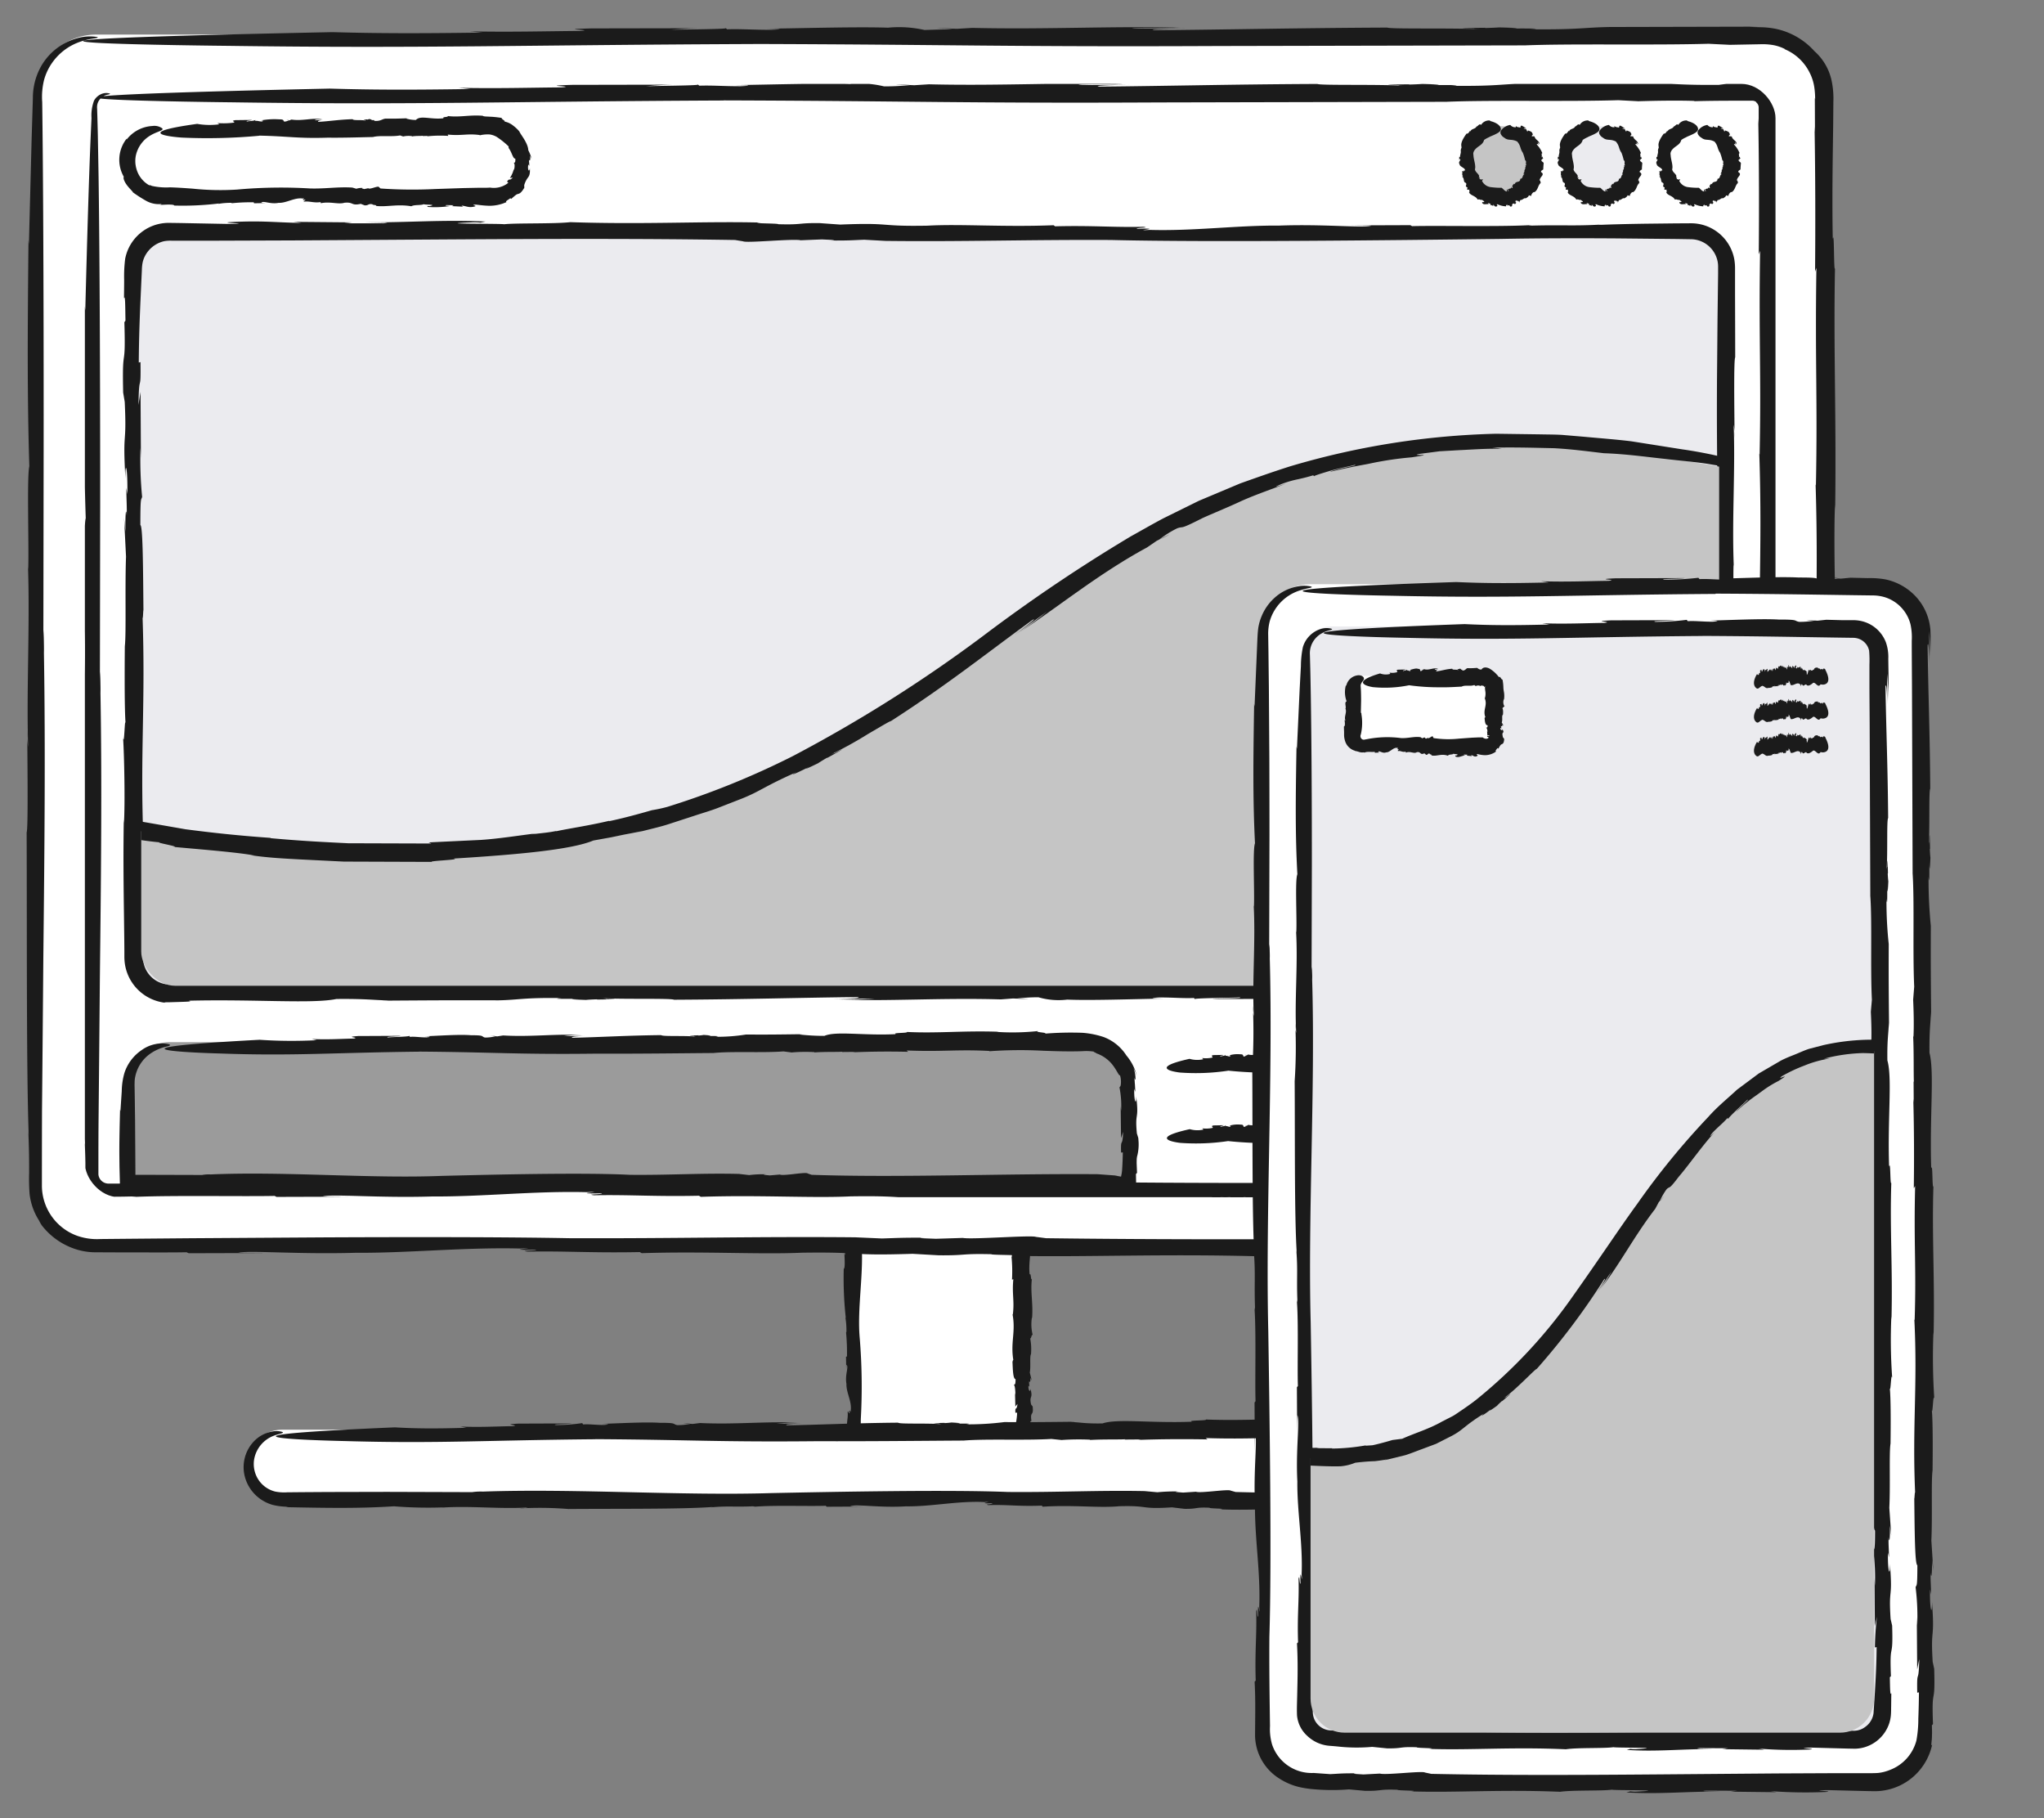
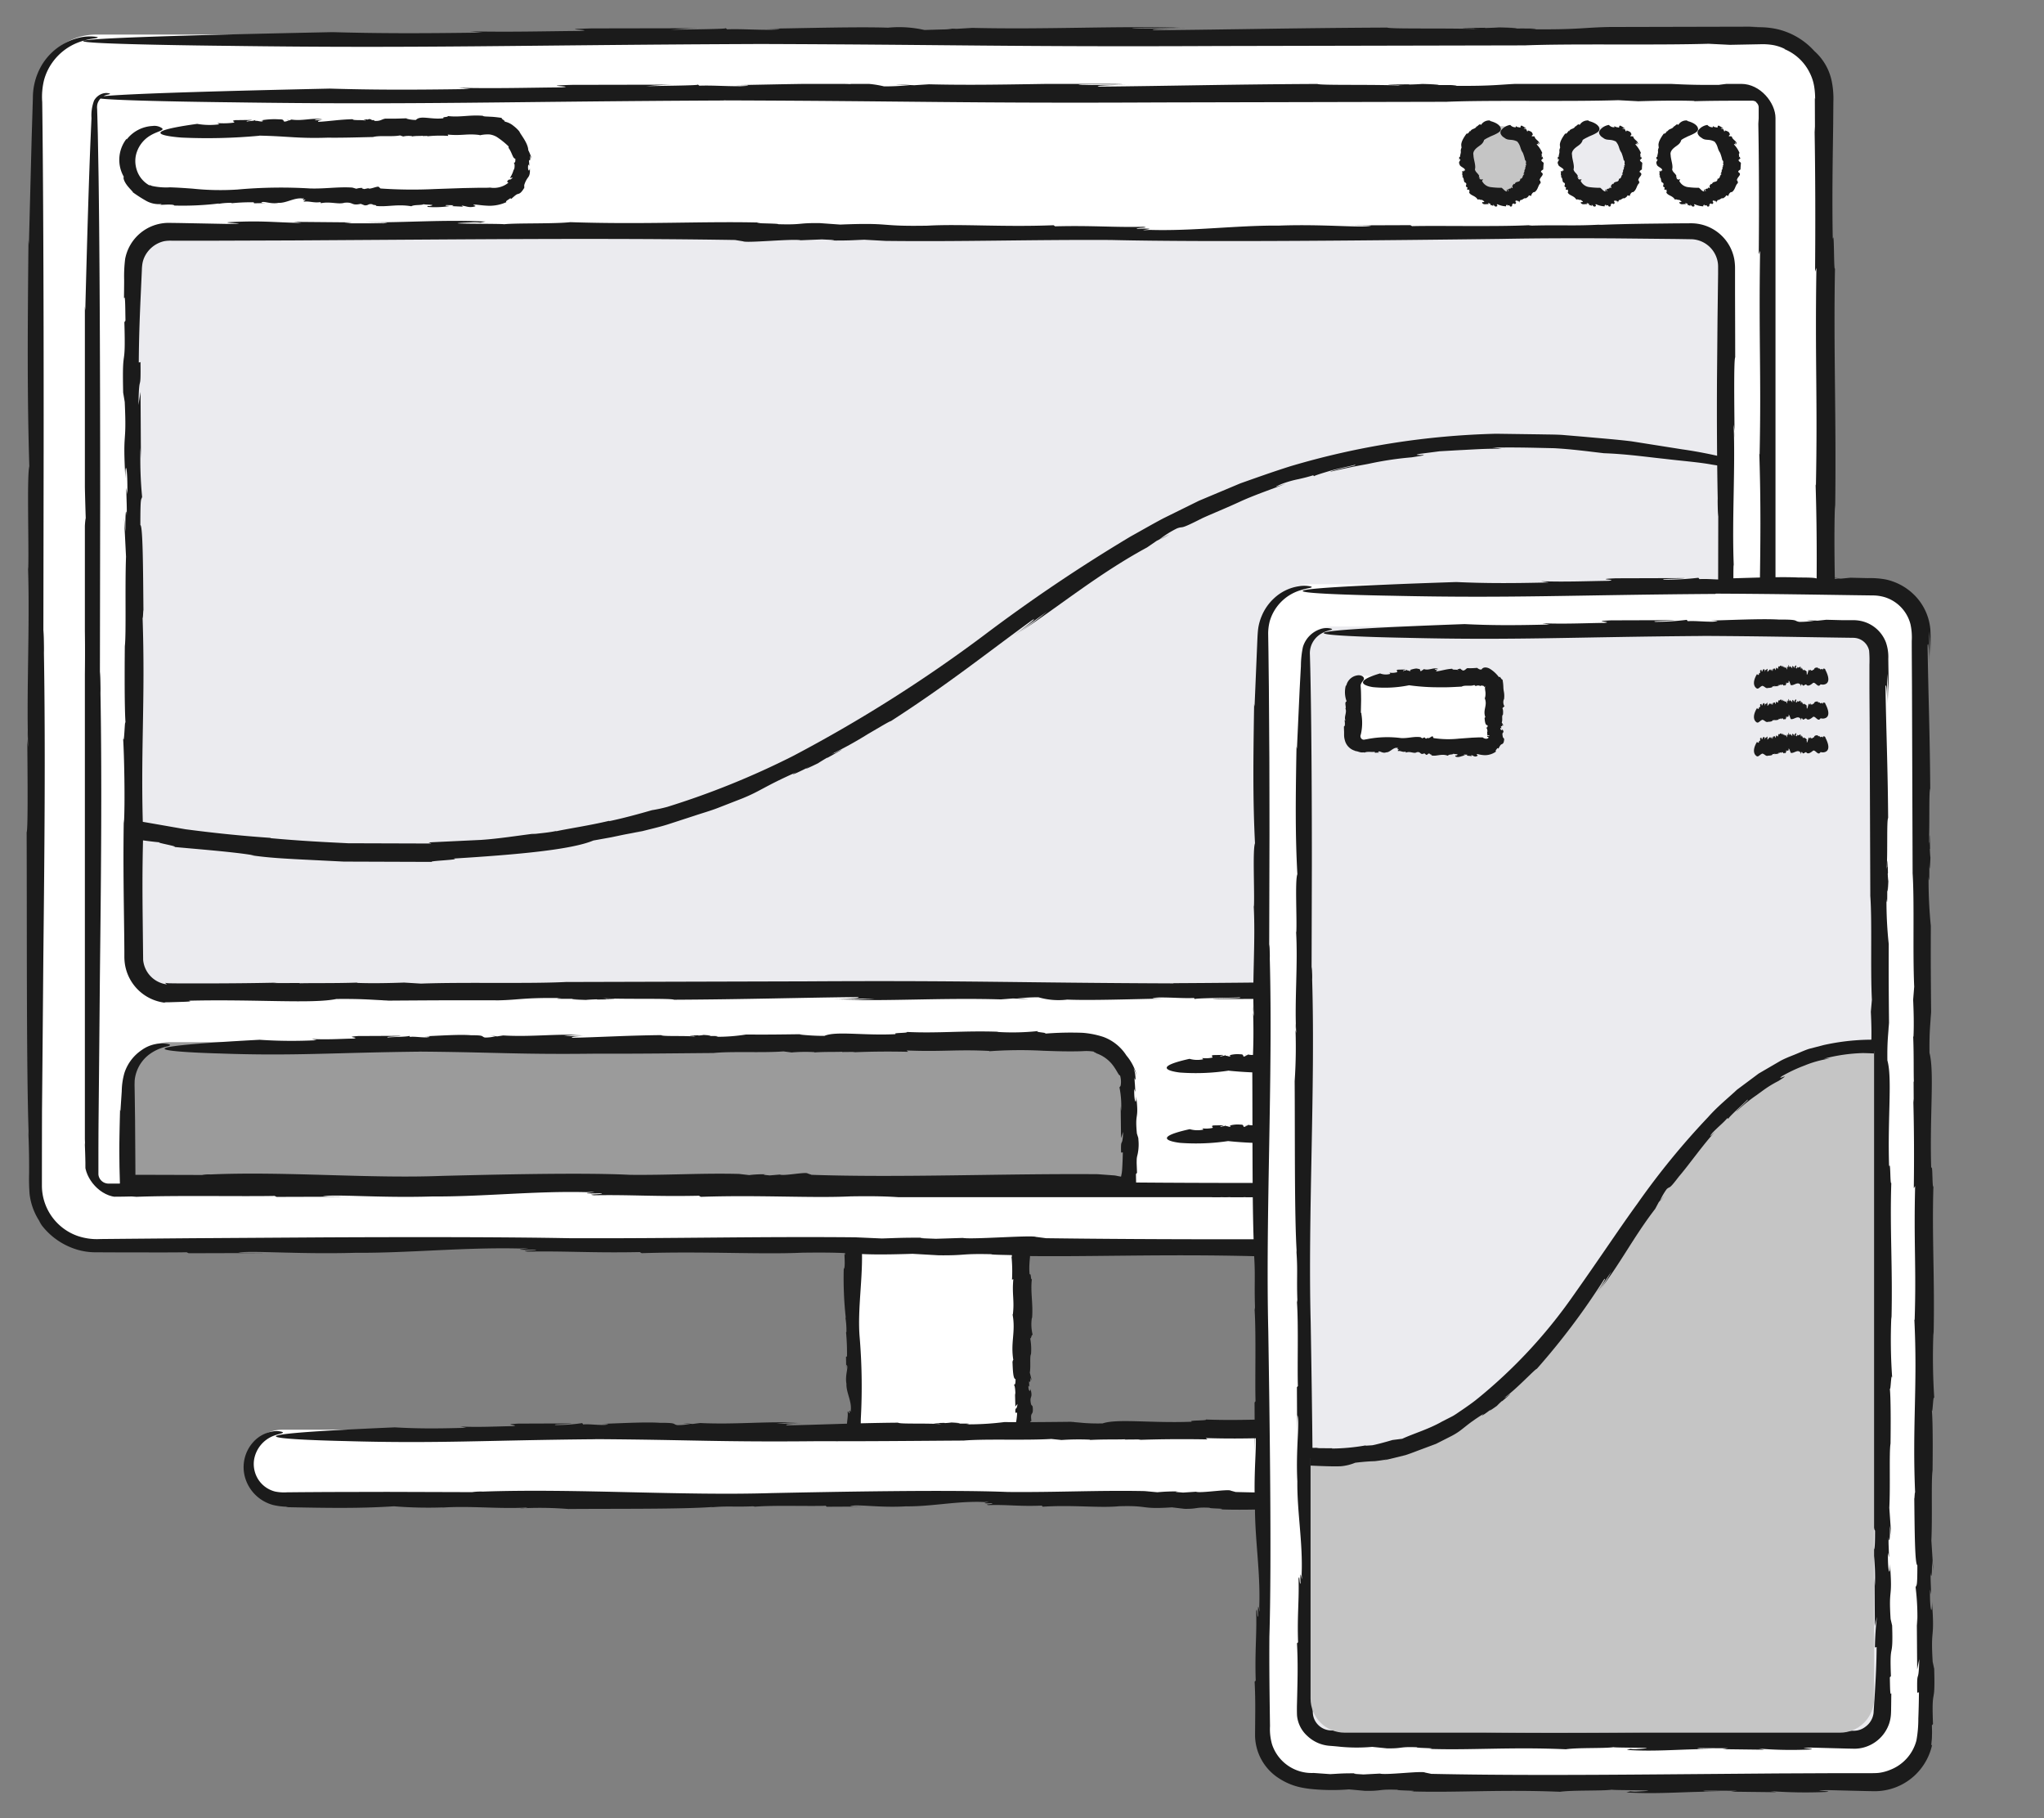
<svg xmlns="http://www.w3.org/2000/svg" width="153.43" height="136.43" viewBox="0 0 153.43 136.43">
  <rect x="0" y="0" width="153.43" height="136.43" fill="#808080" stroke="none" />
  <defs>
    <clipPath id="clip-path">
      <rect id="長方形_1068" data-name="長方形 1068" width="148.951" height="132.961" fill="none" />
    </clipPath>
    <clipPath id="clip-path-2">
      <rect id="長方形_1069" data-name="長方形 1069" width="126.904" height="83.545" rx="2.56" fill="none" />
    </clipPath>
    <clipPath id="clip-path-3">
      <rect id="長方形_1070" data-name="長方形 1070" width="118.444" height="57.107" rx="2.56" fill="none" />
    </clipPath>
    <clipPath id="clip-path-5">
      <path id="長方形_1072" data-name="長方形 1072" d="M2.559,0H39.743A2.559,2.559,0,0,1,42.3,2.559V80.985a2.56,2.56,0,0,1-2.56,2.56H2.559A2.559,2.559,0,0,1,0,80.986V2.559A2.559,2.559,0,0,1,2.559,0Z" fill="none" />
    </clipPath>
  </defs>
  <g id="グループ_731" data-name="グループ 731" transform="translate(-1116 -2987.551)">
    <rect id="長方形_1203" data-name="長方形 1203" width="153.43" height="136.43" transform="translate(1116 2987.551)" fill="none" />
    <g id="グループ_730" data-name="グループ 730" transform="translate(1118 2989.551)">
      <rect id="長方形_1067" data-name="長方形 1067" width="12.69" height="23.265" transform="translate(62.007 83.082)" fill="#fff" />
      <g id="グループ_674" data-name="グループ 674" transform="translate(0)">
        <g id="グループ_673" data-name="グループ 673" clip-path="url(#clip-path)">
          <path id="パス_5058" data-name="パス 5058" d="M87.445,99.957l.184.038c0-.017-.05-.032-.184-.038" transform="translate(-15.184 -17.356)" fill="#1b1b1b" />
          <path id="パス_5059" data-name="パス 5059" d="M74.434,118.581c0-.015-.006-.027-.008-.044a.152.152,0,0,0,.008.044" transform="translate(-12.923 -20.583)" fill="#1b1b1b" />
-           <path id="パス_5060" data-name="パス 5060" d="M89.4,106.266v-.01c0-.017-.007-.031-.01-.048Z" transform="translate(-15.522 -18.442)" fill="#1b1b1b" />
          <path id="パス_5061" data-name="パス 5061" d="M82.907,101.133c1.054.02,1.778.064,2.461.1l1.03.049.274.009c.026,0,.012,0,.02.006a.017.017,0,0,0,.014,0l0,.009,0,.007s0-.015.007.116c-.014,1.222.027,2.526.049,3.72.14.567,0,1.568.119,2.239l-.079.26a2.174,2.174,0,0,1,.025.735l-.023-.014c.06.345.024.735.055.906l-.023-.014.01.42-.033-.072a11.44,11.44,0,0,1,.039,1.769l.1-.045c-.107,1.169.092,1.6-.036,2.653l-.023-.014c.253,1.334-.173,2.109.068,3.484-.03-.171-.05.074-.073.06.027.634.042,1.31.231,1.32,0,.462-.059.376-.132.436.083,0,.117.4.122.758l-.032-.165.028,1.032.156-.2c-.045.547-.19.139-.152.664l.129-.007a5.31,5.31,0,0,1-.132.976l-.1.454a1.6,1.6,0,0,1-.086.136l0,.1-.44,0-1.117.025-2.237.07a40.33,40.33,0,0,1-4.3-.047l-.125-.1c-.055-.141-.783.21-.891.079l-.33.065c-.093-.026-.288-.053-.124-.084a1.636,1.636,0,0,0-.531.06l-.327-.088-.413-.015h-.316c-.062,0-.129.016-.212.029a1.657,1.657,0,0,1-.045-.25c-.012-.312-.017-.632-.007-.971a44.414,44.414,0,0,0-.082-6.032c-.212-2.318.352-5.014.11-7.388a.523.523,0,0,0-.041-.275l.021-2.173s.054-10.533-1.121-2.531l-.031-.053a10.547,10.547,0,0,0,.064,2.757c-.19.13-.02.977-.081,1.255l-.016-.026c.146.726-.121,1.494.009,2.193a.245.245,0,0,1-.07-.2c.024.51.066,1.206-.045,1.244a27.245,27.245,0,0,0,.155,3.694l-.031-.053a6.087,6.087,0,0,1,.079,1.071c-.014.027-.021.063-.028.057a16.684,16.684,0,0,1,.069,1.8l-.074.026.017.964.016-.36c.2.125-.126.729,0,1.428-.026.654.421,1.326.321,2.006.1.324-.154-.285-.081.2-.1.016-.066-.226-.15-.1.05.476-.107.78-.036,1.366l-.082.024a7.541,7.541,0,0,1,.026,1.463,6.3,6.3,0,0,0,1.421-.009c.789-.068.529.244,1.351.083l.319.111c.351.018.252-.136.641-.083-.023.07.493.056.264.123.883.109,1.791-.156,2.953.03.253-.136.837-.055,1.026-.158.031.059,1.173.009.516.138-.056.011-.156.009-.15-.014l-.079.081a8.97,8.97,0,0,0,1.86-.061c-.2-.026-.454-.019-.28-.075l.609.012-.127.068.908.04-.126-.084a2.464,2.464,0,0,0,1.1.067c.227-.066-.422-.113.05-.14l1.574.083c.029-.675.06-1.392.087-2.018-.1.071-.092-.133-.111-.343l.082-.024c-.114-.8.181-.3.09-1.093l.058.07-.172-.211c-.164-.721.17-.388-.052-1.189.014.317-.182.15-.146-.24l.08.1a2.185,2.185,0,0,1-.034-.431c.043.129.116.068.1-.249l.1.212-.146-.6c.085-.463-.021-1.2.09-1.386a4.462,4.462,0,0,0-.068-1.223c.076.2.1-.348.2-.192a3.275,3.275,0,0,1-.065-1.324l.011.058c.093-1.127-.129-1.928-.015-2.939-.1.046-.044-.488-.165-.356-.121-1.046.248-1.908-.13-2.286a3.065,3.065,0,0,1,.108-.81l.02.113c-.031-.892-.035-1.151-.026-1.813-.037-.331-.212-.383-.17-.976.07.192.057-.05.057-.272.011.141.036.185.083-.106a.655.655,0,0,1-.046-.164c.006,0,.01-.014.017-.007-.025-.37-.046-.306-.055-.134-.011-.009-.025.006-.044.059.09-.384-.007-1.07.113-1.117-.013-.556-.051-1.033-.092-1.487q-.03-.341-.059-.673c-.016-.31-.031-.614-.046-.921.062-.2.117.066.14.473l-.02-.89-.088,0a.244.244,0,0,1,.129-.044c.031.142.012.559.025.794a7.681,7.681,0,0,0,.041-.861c-.5,0-1.091.041-1.525.067a4.691,4.691,0,0,1-1.036-.014l-.19.07-.055-.012c0,.037-.2.088-.339.1-.13-.077.009-.178-.445-.173a6.759,6.759,0,0,0-1.49.079c.253.013.171.056.062.083a3.576,3.576,0,0,0-.533-.041l-.021-.1c.089.1-.593.106-.677.148-.13-.077.352-.066.409-.125l-1.365.015c-.486.078.088.1-.145.19a7.12,7.12,0,0,1-1.339.03l.155.093a6.527,6.527,0,0,1-1.83-.032c-6,.753-1.264,1.029-1.264,1.029a51.1,51.1,0,0,0,6.394-.137" transform="translate(-12.888 -17.341)" fill="#1b1b1b" />
          <path id="パス_5062" data-name="パス 5062" d="M22.651,127.415h97.293a2.644,2.644,0,0,1,0,5.288H22.651a2.644,2.644,0,0,1,0-5.288" transform="translate(-3.474 -22.124)" fill="#fff" />
          <path id="パス_5063" data-name="パス 5063" d="M59.65,126.832l.542.038a1.855,1.855,0,0,0-.542-.038" transform="translate(-10.358 -22.023)" fill="#1b1b1b" />
          <path id="パス_5064" data-name="パス 5064" d="M66.139,134.413l-.129.008a.812.812,0,0,0,.129-.008" transform="translate(-11.462 -23.339)" fill="#1b1b1b" />
          <path id="パス_5065" data-name="パス 5065" d="M85.122,128.4h-.029l-.14.01Z" transform="translate(-14.751 -22.295)" fill="#1b1b1b" />
          <path id="パス_5066" data-name="パス 5066" d="M46.128,127.943c7.26.046,9.185.226,16.709.153,3.589.015,7.418-.026,10.926-.048,1.665-.14,4.608,0,6.577-.12l.764.079a18.8,18.8,0,0,1,2.158-.024l-.044.023c1.015-.06,2.158-.025,2.663-.055l-.042.023,1.233-.01L86.86,128c1.769-.063,3.591-.068,5.2-.038l-.133-.1c3.435.107,4.69-.091,7.79.036l-.042.023c3.918-.254,6.194.172,10.232-.068-.5.03.216.049.175.073,1.86-.028,3.847-.042,3.876-.231,1.355,0,1.1.059,1.28.131a10.721,10.721,0,0,1,2.228-.121l-.488.031,3.012-.022c-.157-.063-.386-.107-.574-.161a3.263,3.263,0,0,1,.726.062.61.61,0,0,1,.187.088c.062.074.15.04.71.331l.054-.119a2.091,2.091,0,0,1,.962,2.1,2.129,2.129,0,0,1-1.311,1.654,2.735,2.735,0,0,1-1.362.188l-1.7,0-3.423.021-6.872.072c-4.562.047-9.048.072-13.211-.041l-.366-.1c-.16-.141-2.3.21-2.614.079l-.969.064c-.272-.026-.845-.053-.363-.084a13.778,13.778,0,0,0-1.563.06l-.961-.088c-3.534-.069-6.538.1-10.255.067-4.466-.18-12.872-.015-17.716.082-6.809.212-14.727-.353-21.7-.111a4.441,4.441,0,0,0-.81.041l-6.379-.02-4.466.01-1.992.013-1.04.01a3.433,3.433,0,0,1-.9-.056,2.11,2.11,0,0,1-1.286-.929,2.159,2.159,0,0,1-.3-1.473,2.331,2.331,0,0,1,1.447-1.776c.53-.2.86-.2.659-.3a1.492,1.492,0,0,0-.693-.036,2.5,2.5,0,0,0-1.432.75,2.813,2.813,0,0,0-.677,2.646,2.989,2.989,0,0,0,1.076,1.611,3.035,3.035,0,0,0,1.016.507,4.952,4.952,0,0,0,1.159.139l-.158.031c3.492.074,5.69.091,8.1-.064a32.467,32.467,0,0,0,3.686.082l-.078.015c2.13-.146,4.387.122,6.441-.009a1.587,1.587,0,0,1-.6.07,27.017,27.017,0,0,1,3.653.045c3.572-.029,8.56.022,10.85-.155l-.158.031c1.306-.119,1.689-.017,3.148-.079a1.052,1.052,0,0,1,.166.028c1.421-.118,4.148-.018,5.3-.069l.074.074L66.3,133l-1.057-.016c.367-.2,2.139.127,4.192,0,1.92.026,3.9-.421,5.89-.321.951-.1-.837.154.584.081.046.106-.664.066-.3.15,1.4-.05,2.291.108,4.013.036l.069.083c2.247-.15,4.239.108,5.734-.036,2.317-.068,1.554.245,3.967.083l.939.112c1.032.017.739-.136,1.883-.083-.069.07,1.446.055.777.122,2.59.109,5.259-.155,8.671.03.741-.136,2.458-.055,3.011-.158.092.059,3.443.01,1.514.139a1.45,1.45,0,0,1-.439-.015l-.231.081c1.946.153,3.536-.084,5.461-.06-.57-.027-1.33-.02-.822-.075l1.789.011-.373.068,2.665.04-.367-.084a21.086,21.086,0,0,0,3.234.067c.666-.067-1.235-.114.142-.14l1.45.047.811.026.431.01a3.332,3.332,0,0,0,3.343-3.048c-.125.259.012-.51-.245-1.249l.048-.11a3.846,3.846,0,0,0-.788-1.249l-.39-.415a1.724,1.724,0,0,0-.455-.352,2.909,2.909,0,0,0-1.466-.362l.276-.041c-.136.018-.285.04-.4.066l-.308.086c-2.116.163-1.142-.171-3.492.052.929-.014.438.181-.707.145l.29-.079c-.633.017-.845.05-1.266.034.377-.043.2-.116-.731-.1l.624-.1-1.759.146c-1.359-.085-3.512.021-4.069-.09,0,0-2.922-.055-3.591.068.587-.077-1.024-.106-.565-.2a28.01,28.01,0,0,1-3.887.065l.17-.011c-3.311-.094-5.661.129-8.631.015.136.1-1.434.043-1.045.165-3.074.121-5.6-.248-6.713.129-1.4.021-1.658-.088-2.38-.107l.333-.02c-2.62.031-3.38.034-5.326.026a21.3,21.3,0,0,1-2.864.169c.564-.069-.148-.056-.8-.056.417-.012.545-.037-.31-.083-.12.021-.307.035-.48.045-.007,0-.04-.01-.024-.017-1.087.025-.9.046-.393.056-.025.011.017.024.174.044-1.128-.09-3.143.006-3.28-.114-3.267.028-5.6.152-8.321.2-.3-.062.33-.117,1.12-.14l-1.929.023a9.585,9.585,0,0,1,1.7-.069c-2.3-.143-4.735.143-7.427.012l-.558.07-.16-.012a4.639,4.639,0,0,1-1,.1c-.38-.077.027-.178-1.306-.173-1.054-.074-2.995.037-4.376.079.745.013.5.056.183.083-.666,0-1.05-.074-1.565-.041l-.064-.1a13.756,13.756,0,0,1-1.988.148c-.378-.077,1.035-.066,1.2-.125l-4.009.015c-1.426.078.259.1-.422.19-1.26.02-2.489.093-3.934.03l.458.093c-2.366.072-3.781.061-5.374-.032-17.624.753-3.714,1.029-3.714,1.029,6.938.2,10.52-.065,18.779-.137" transform="translate(-3.422 -21.943)" fill="#1b1b1b" />
          <path id="パス_5067" data-name="パス 5067" d="M5.355.72H130.572a4.545,4.545,0,0,1,4.545,4.545V87.123a4.545,4.545,0,0,1-4.545,4.545H5.355A4.545,4.545,0,0,1,.81,87.123V5.265A4.545,4.545,0,0,1,5.355.72" transform="translate(-0.141 -0.125)" fill="#fff" />
-           <path id="パス_5068" data-name="パス 5068" d="M82.7.137l1.135.038A7.93,7.93,0,0,0,82.7.137" transform="translate(-14.36 -0.024)" fill="#1b1b1b" />
          <path id="パス_5069" data-name="パス 5069" d="M1.321,108.778a2.161,2.161,0,0,1-.174-.243,1.4,1.4,0,0,0,.174.243" transform="translate(-0.199 -18.846)" fill="#1b1b1b" />
          <path id="パス_5070" data-name="パス 5070" d="M136.1,1.705h-.06l-.294.01Z" transform="translate(-23.57 -0.296)" fill="#1b1b1b" />
          <path id="パス_5071" data-name="パス 5071" d="M54.537,1.3c15.217.046,19.254.226,35.026.153l22.9-.048c3.491-.14,9.656,0,13.786-.12l1.6.079,2.259-.043a4.771,4.771,0,0,1,1.016.066,3.351,3.351,0,0,1,.876.3l-.077-.012a3.67,3.67,0,0,1,1.913,1.773,3.51,3.51,0,0,1,.35,1.087,5.964,5.964,0,0,1,.065.9l-.023-.088.01,2.583-.032-.444c.064,3.707.068,7.528.039,10.895l.1-.279c-.107,7.2.092,9.832-.036,16.33l-.024-.088c.254,8.212-.172,12.983.069,21.449-.031-1.056-.05.452-.073.366.027,3.9.041,8.064.23,8.124,0,2.841-.059,2.313-.131,2.683a7.959,7.959,0,0,1,.09,1.5c.009.9.021,2.065.031,3.172l-.031-1.021.028,6.357.155-1.249c-.045,3.371-.19.857-.152,4.085l.129-.041c-.012,2.331-.068,4.18-.131,6.01-.02.45-.026.933-.057,1.359a3.82,3.82,0,0,1-.281,1.2,3.969,3.969,0,0,1-1.735,1.982,3.857,3.857,0,0,1-1.406.5,12.937,12.937,0,0,1-1.667.048l-3.559,0-7.174.021-14.405.072c-9.565.047-18.966.073-27.692-.041l-.77-.1c-.336-.142-4.814.21-5.48.079l-2.03.064c-.571-.025-1.773-.052-.763-.084-1.877,0-1.923.018-3.275.061l-2.014-.088c-7.407-.069-13.7.1-21.5.067-4.681-.089-11.427-.093-18.272-.062l-10.1.065-4.642.04-2.139.02a4.487,4.487,0,0,1-1.761-.249,4.01,4.01,0,0,1-2.631-3.72q0-2.77.007-5.617c.035-3.789.069-7.659.1-11.541.084-7.76.164-15.563.044-22.87.01-.237,0-.664-.007-1.03s-.034-.667-.034-.667l.02-13.372S1.3,15.717,1.169,5.665a5.29,5.29,0,0,1,.137-1.659A4.136,4.136,0,0,1,1.93,2.69,4.231,4.231,0,0,1,3.753,1.233,5.266,5.266,0,0,1,5.091.881c.27-.046.34-.074.125-.117A3.471,3.471,0,0,0,3.763.877,4.494,4.494,0,0,0,1.121,2.91,4.837,4.837,0,0,0,.468,5.354Q.426,6.736.375,8.4C.317,10.64.249,13.273.169,16.348l-.031-.331C.064,23.336.047,27.945.2,32.992c-.191.8-.02,6.013-.082,7.726l-.015-.163c.146,4.466-.122,9.2.009,13.5a6.782,6.782,0,0,1-.07-1.249C.069,55.943.111,60.231,0,60.465c.029,7.489-.022,17.943.155,22.742l-.031-.329c.059,1.367.064,2.252.061,3.177A15.184,15.184,0,0,0,.22,87.6a4.734,4.734,0,0,0,.714,2c.077.169.214.365.188.337a5.238,5.238,0,0,0,2.314,1.72,4.836,4.836,0,0,0,1.643.319l1.59.007c2.1,0,4.133.017,5.337-.009l.156.074,5.932-.017-2.217-.016c.769-.2,4.487.126,8.789,0,4.026.025,8.165-.421,12.347-.322,1.994-.094-1.756.155,1.224.082.1.1-1.392.066-.624.15,2.927-.05,4.8.107,8.41.036l.147.082c4.709-.15,8.886.108,12.021-.035,4.856-.068,3.256.244,8.314.083l1.966.112c2.163.018,1.55-.136,3.949-.083-.146.07,3.032.056,1.627.122,5.431.11,11.024-.155,18.177.03,1.554-.136,5.154-.055,6.313-.157.192.059,7.215.009,3.172.138a6.375,6.375,0,0,1-.92-.014l-.483.08c4.079.153,7.412-.083,11.448-.06-1.2-.026-2.788-.019-1.724-.075l3.75.012-.781.068,5.587.04-.769-.084c2.734.043,3.7.187,6.779.067,1.4-.067-2.59-.113.3-.14l3.041.047,1.7.025.893.008a5.609,5.609,0,0,0,1.025-.107,5.252,5.252,0,0,0,4.113-4.347,14.833,14.833,0,0,0,.073-1.887c-.1.436-.091-.82-.111-2.111l.083-.15c-.115-4.952.181-1.815.09-6.729l.057.433-.172-1.3c-.163-4.434.171-2.391-.052-7.318.014,1.948-.181.918-.145-1.48l.079.607c-.017-1.327-.05-1.77-.033-2.653.042.79.115.418.1-1.533l.1,1.307-.146-3.688c.085-2.848-.021-7.361.091-8.531,0,0,.055-6.123-.068-7.527.076,1.23.1-2.146.194-1.184-.086-1.587-.157-6.273-.064-8.149l.01.355c.094-6.939-.128-11.866-.014-18.092-.1.284-.044-3-.166-2.192-.06-3.221,0-6.158.031-8.579q.007-.91.014-1.716a6.547,6.547,0,0,0-.137-1.63A4.107,4.107,0,0,0,134.2,1.841,5.39,5.39,0,0,0,131.364.178,6.224,6.224,0,0,0,130.32.047L129.314.02l.7-.02L118.849.026c-2.035.036-2.356.212-6,.169,1.18-.069-.311-.056-1.675-.056.872-.012,1.141-.037-.65-.083-.252.021-.642.035-1.007.045-.015,0-.087-.01-.05-.017-2.278.025-1.882.046-.824.056-.054.011.036.024.363.044-2.363-.09-6.589.006-6.876-.114C95.277.1,90.382.221,84.683.268c-.64-.062.692-.117,2.346-.14L82.986.15C83.02.061,85.309.1,86.554.081c-4.814-.143-9.925.143-15.569.012l-1.171.07L69.478.151a4.047,4.047,0,0,1-.723.059L67.392.25A8.615,8.615,0,0,0,64.653.078C62.443,0,58.374.115,55.48.156c1.56.013,1.057.056.386.083-1.4,0-2.2-.074-3.281-.041l-.135-.1c.55.1-3.65.106-4.167.148A25.043,25.043,0,0,1,50.8.117L42.4.132c-2.99.079.544.1-.887.19-2.639.02-5.214.093-8.244.03l.959.093C29.266.516,26.3.506,22.959.412c-36.942.753-7.784,1.029-7.784,1.029,14.543.2,22.051-.065,39.362-.137" fill="#1b1b1b" />
        </g>
      </g>
      <g id="グループ_676" data-name="グループ 676" transform="translate(4.371 4.296)">
        <g id="グループ_675" data-name="グループ 675" clip-path="url(#clip-path-2)">
          <path id="パス_5072" data-name="パス 5072" d="M78.962,5.256l1.064.038a6.971,6.971,0,0,0-1.064-.038" transform="translate(-18.082 -5.209)" fill="#1b1b1b" />
          <path id="パス_5073" data-name="パス 5073" d="M9.892,106.258l-.252.008c.178,0,.235-.006.252-.008" transform="translate(-6.045 -22.747)" fill="#1b1b1b" />
          <path id="パス_5074" data-name="パス 5074" d="M128.96,6.824H128.9l-.276.01Z" transform="translate(-26.705 -5.481)" fill="#1b1b1b" />
          <path id="パス_5075" data-name="パス 5075" d="M53.212,6.414c14.25.046,18.03.226,32.8.153l21.447-.048c3.268-.14,9.042,0,12.909-.12l1.5.079c1.333-.04,2.9-.067,4.236-.024l-.084.023c1-.031,2.055-.036,2.989-.039l1.283,0a1.253,1.253,0,0,1,.176,0,.421.421,0,0,1,.1.021.618.618,0,0,1,.159.079l-.042,0a.5.5,0,0,1,.216.433l0,1.21-.033-.416c.064,3.472.068,7.049.039,10.2l.1-.261c-.107,6.741.092,9.206-.036,15.291l-.023-.083c.253,7.69-.172,12.157.068,20.084-.03-.988-.049.424-.073.344.028,3.65.042,7.55.231,7.607,0,2.661-.06,2.167-.132,2.513a6.9,6.9,0,0,1,.09,1.4c.009.84.021,1.934.032,2.971l-.032-.956.028,5.952.156-1.168c-.045,3.156-.19.8-.152,3.824l.129-.039c-.026,4.366-.221,6.926-.316,11.152l0,.381a.528.528,0,0,1-.04.186.577.577,0,0,1-.249.283.544.544,0,0,1-.273.075h-1.021l-3.333,0-6.717.021-13.49.072c-8.956.047-17.759.073-25.93-.041l-.721-.1c-.315-.142-4.508.21-5.132.079l-1.9.064c-.534-.025-1.66-.052-.713-.084-1.758,0-1.8.018-3.067.061L66.5,87.513c-6.936-.069-12.831.1-20.128.067-8.767-.179-25.268-.014-34.775.082l-2.53.031L7.782,87.7l-.645,0a.845.845,0,0,1-.426-.069.754.754,0,0,1-.436-.62q0-.633,0-1.271,0-1.316.01-2.648c.035-3.547.069-7.171.1-10.806.084-7.267.164-14.574.044-21.415.01-.222,0-.621-.007-.964s-.034-.624-.034-.624l.02-12.522s.013-15.179-.12-24.593C6.268,11,6.248,9.912,6.231,8.955c-.012-.477-.024-.922-.035-1.33q-.01-.3-.018-.582a1.049,1.049,0,0,1,.031-.388.986.986,0,0,1,.723-.664c.212-.043.307-.073.1-.115a.918.918,0,0,0-.44.025,1.129,1.129,0,0,0-.645.53,3.164,3.164,0,0,0-.191,1.311c-.024.529-.05,1.133-.08,1.819-.112,2.755-.239,6.851-.386,12.617l-.031-.309c-.075,6.854-.092,11.169.064,15.894-.191.747-.02,5.631-.082,7.235l-.016-.152c.147,4.181-.121,8.612.01,12.642a5.887,5.887,0,0,1-.071-1.169c.024,2.936.067,6.952-.044,7.17.029,7.013-.022,16.8.155,21.3l-.031-.308c.03.64.045,1.167.054,1.643,0,.238,0,.463.007.682v.168a1.858,1.858,0,0,0,.017.225,1.774,1.774,0,0,0,.118.435,1.726,1.726,0,0,0,1.5,1.05c.56.006,1.11,0,1.836-.017.156.014.359.021.326.028,2.79-.118,8.141-.019,10.4-.069l.146.074,5.555-.017-2.076-.016c.72-.2,4.2.126,8.23,0,3.77.026,7.646-.421,11.562-.322,1.867-.094-1.644.155,1.146.082.091.1-1.3.066-.585.15,2.741-.05,4.495.107,7.875.036l.138.082c4.409-.15,8.321.108,11.256-.035,4.547-.068,3.049.244,7.785.083l1.841.111c2.026.018,1.452-.136,3.7-.083-.136.07,2.839.056,1.524.122,5.085.11,10.323-.155,17.021.03,1.454-.136,4.826-.055,5.912-.157.179.059,6.756.009,2.97.138a5.578,5.578,0,0,1-.86-.014l-.454.08c3.82.153,6.941-.083,10.721-.06-1.121-.026-2.611-.019-1.615-.075l3.511.012-.73.068,5.232.04-.721-.084c2.561.043,3.461.187,6.348.067,1.306-.067-2.425-.113.278-.14l2.848.047,1.592.025c.292,0,.5.014.868.007a1.929,1.929,0,0,0,1.8-1.639,2.186,2.186,0,0,0,.024-.312l0-.214.006-.43.021-1.725c.01-1.149.02-2.289.029-3.381-.1.408-.092-.767-.111-1.977l.082-.14c-.114-4.637.182-1.7.091-6.3l.057.406-.172-1.215c-.164-4.152.17-2.239-.052-6.853.014,1.824-.182.859-.145-1.386l.079.569c-.017-1.243-.05-1.657-.034-2.484.043.74.116.391.1-1.435l.1,1.224-.146-3.453c.085-2.667-.021-6.893.09-7.988,0,0,.055-5.733-.068-7.049.076,1.152.106-2.01.2-1.109-.086-1.486-.157-5.874-.065-7.631l.011.333c.093-6.5-.129-11.111-.015-16.941-.1.266-.043-2.814-.165-2.053-.06-3.016,0-5.766.031-8.034,0-.141,0-.281.006-.419s.009-.237-.006-.47a1.87,1.87,0,0,0-.464-1.067,1.839,1.839,0,0,0-.932-.566,1.911,1.911,0,0,0-.5-.057l-.331.007a15.26,15.26,0,0,0-2.13.162c-2.744.021-3.253-.088-4.671-.107l.654-.02-10.453.026c-1.906.036-2.206.212-5.622.169,1.1-.069-.291-.056-1.569-.056.816-.012,1.069-.037-.608-.083-.236.021-.6.035-.943.045-.014,0-.081-.01-.046-.017-2.133.025-1.762.046-.772.056-.05.011.034.024.34.044C102,5.2,98.042,5.3,97.775,5.18c-6.413.028-11,.152-16.333.2-.6-.062.647-.117,2.2-.14l-3.786.023c.032-.089,2.176-.051,3.341-.069-4.508-.143-9.293.143-14.579.012l-1.1.07L67.2,5.262a17.51,17.51,0,0,1-1.954.1,7.57,7.57,0,0,0-2.565-.173c-2.068-.074-5.879.037-8.588.079,1.46.013.989.056.36.083-1.308,0-2.062-.074-3.072-.041l-.126-.1c.515.1-3.418.106-3.9.148a21.99,21.99,0,0,1,2.358-.125l-7.869.015c-2.8.079.508.1-.83.19-2.472.02-4.883.093-7.72.03l.9.093c-4.644.072-7.422.061-10.55-.032-34.591.753-7.289,1.029-7.289,1.029,13.618.2,20.648-.065,36.858-.137" transform="translate(-5.259 -5.176)" fill="#1b1b1b" />
          <path id="パス_5076" data-name="パス 5076" d="M126.625,75.743H12.412A2.646,2.646,0,0,1,9.768,73.1V21.28a2.646,2.646,0,0,1,2.644-2.644H126.625a2.646,2.646,0,0,1,2.644,2.644V73.1a2.646,2.646,0,0,1-2.644,2.644" transform="translate(-6.067 -7.532)" fill="#ebebef" />
          <path id="パス_5077" data-name="パス 5077" d="M90.826,88.317l-.894-.038a4.923,4.923,0,0,0,.894.038" transform="translate(-19.986 -19.625)" fill="#1b1b1b" />
-           <path id="パス_5078" data-name="パス 5078" d="M136.419,18.035l.212-.008c-.15,0-.2.006-.212.008" transform="translate(-28.058 -7.426)" fill="#1b1b1b" />
          <path id="パス_5079" data-name="パス 5079" d="M48.9,86.755h.046l.232-.01Z" transform="translate(-12.862 -19.359)" fill="#1b1b1b" />
          <path id="パス_5080" data-name="パス 5080" d="M87.594,74.861c-11.986-.046-15.165-.225-27.586-.152l-18.039.048c-2.748.14-7.6,0-10.858.12L29.849,74.8c-1.121.04-2.436.067-3.562.024l.07-.023c-1.674.06-3.563.025-4.395.055l.069-.023L20,74.839l.35-.033c-1.46.031-2.943.049-4.391.054H13.815l-1.039,0-.509-.006a2.22,2.22,0,0,1-.373-.036c.047.038.1.083.149.118A2.036,2.036,0,0,1,10.255,73.1c-.012-1.051-.022-1.982-.032-2.9-.02-1.867-.038-3.665.026-6.223l.023.069c-.253-6.469.173-10.225-.068-16.893.03.832.05-.356.073-.288-.027-3.072-.042-6.351-.231-6.4,0-2.238.059-1.82.132-2.113a28.931,28.931,0,0,1-.122-3.676l.032.8-.028-5.006-.156.982c.045-2.653.19-.673.152-3.215l-.129.032c.013-1.835.068-3.292.132-4.734l.1-2.2a3.334,3.334,0,0,1,.044-.5,1.9,1.9,0,0,1,.132-.438,2.163,2.163,0,0,1,1.487-1.231,2.705,2.705,0,0,1,.557-.04h.7l2.8,0,5.651-.02,11.345-.073c7.533-.046,14.937-.072,21.81.041l.607.1c.264.142,3.791-.21,4.316-.079l1.6-.065c.45.026,1.4.053.6.083,1.478.007,1.514-.017,2.579-.059l1.587.088c5.833.069,10.792-.1,16.93-.068,7.374.18,21.252.016,29.249-.08,2.81-.053,5.734-.059,8.721-.039L125.39,19l1.121.018a2.069,2.069,0,0,1,1.916,1.606,1.957,1.957,0,0,1,.05.439l0,.56-.015,1.146-.029,2.292c-.013,1.526-.026,3.048-.04,4.556-.015,3.02,0,6,.055,8.872-.01.188,0,.524.007.811s.034.525.034.525l-.02,10.532s-.014,12.768.12,20.685c.009.494.018.97.026,1.424a3.44,3.44,0,0,1-.076,1.135,2.354,2.354,0,0,1-1.035,1.336,2.835,2.835,0,0,1-.967.349c-.2.044-.265.073-.093.115a2,2,0,0,0,1.12-.125,2.614,2.614,0,0,0,1.62-2.023c.153-2.342.25-5.769.406-10.625l.031.26c.075-5.765.092-9.394-.064-13.37.191-.628.02-4.735.082-6.084l.015.127c-.146-3.516.122-7.243-.009-10.632a4.2,4.2,0,0,1,.07.983c-.024-2.471-.066-5.847.045-6.031,0-1.475-.007-3.1-.012-4.756,0-.416,0-.833,0-1.252v-.627a4.012,4.012,0,0,0-.059-.745,3.3,3.3,0,0,0-3.277-2.681l-1.177.007c-.77.01-1.511.017-2.21.025-1.395.021-2.619.051-3.563.094l.259-.03c-2.153.119-2.787.017-5.2.078a2.207,2.207,0,0,1-.275-.028c-2.346.119-6.847.02-8.744.069l-.123-.074-4.672.017,1.746.016c-.606.2-3.534-.126-6.922,0-3.171-.026-6.432.421-9.725.321-1.571.094,1.382-.154-.964-.081-.077-.1,1.1-.067.492-.15-2.306.05-3.781-.107-6.624-.036l-.116-.082c-3.709.15-7-.108-9.468.034-3.824.068-2.564-.244-6.548-.083l-1.549-.111c-1.7-.017-1.221.137-3.11.083.115-.07-2.389-.056-1.282-.122-4.277-.111-8.683.155-14.316-.031-1.224.136-4.06.055-4.973.157-.151-.059-5.682-.009-2.5-.137a3.957,3.957,0,0,1,.724.014l.381-.08c-3.212-.153-5.837.083-9.017.06.943.026,2.2.018,1.359.075L25.34,17.82l.615-.068-4.4-.039.606.083c-2.153-.043-2.91-.186-5.339-.066-1.1.066,2.04.112-.233.139l-2.4-.046c-.433-.008-.881-.017-1.339-.025l-.711-.009a3.324,3.324,0,0,0-3.234,2.7,10.545,10.545,0,0,0-.076,1.573c0,.475-.008.945-.012,1.4.1-.344.092.645.111,1.663l-.082.117c.114,3.9-.181,1.43-.09,5.3L8.7,30.2l.172,1.021c.164,3.492-.17,1.883.052,5.764-.014-1.533.182-.723.145,1.166l-.079-.479c.017,1.045.05,1.395.034,2.09-.043-.621-.116-.328-.1,1.207l-.1-1.029.146,2.9c-.085,2.243.021,5.8-.09,6.717,0,0-.055,4.823.068,5.93-.076-.97-.1,1.69-.2.933.087,1.249.157,4.94.065,6.417l-.011-.278c-.046,2.732-.015,5.069.015,7.335.007.567.014,1.129.021,1.692l.007.845,0,.425a4.161,4.161,0,0,0,.036.523,3.445,3.445,0,0,0,3,2.931c-.069-.03.087-.032.34-.033l.754-.023c.54-.014,1.027-.031.707-.093,5.074-.121,9.251.248,11.083-.129,2.308-.021,2.735.088,3.929.107l-.55.02c4.324-.031,5.58-.034,8.792-.026,1.6-.036,1.855-.212,4.728-.169-.93.069.245.056,1.32.056-.687.012-.9.037.512.083.2-.022.506-.035.793-.045.012,0,.068.01.039.017,1.794-.025,1.482-.046.649-.056.042-.011-.028-.024-.285-.044,1.861.09,5.19-.006,5.415.114,5.394-.028,9.249-.152,13.737-.2.5.062-.545.117-1.848.14l3.185-.023a26.305,26.305,0,0,1-2.81.069c3.792.143,7.817-.143,12.262-.012l.922-.07.265.012a12.388,12.388,0,0,1,1.643-.1,5.4,5.4,0,0,0,2.157.173c1.74.074,4.945-.037,7.224-.078-1.229-.013-.832-.056-.3-.083,1.1,0,1.735.074,2.584.041l.106.1c-.433-.1,2.875-.106,3.282-.148.626.077-1.708.066-1.982.125l6.618-.015c2.355-.079-.427-.1.7-.19,2.078-.02,4.106-.093,6.493-.031l-.755-.092c3.906-.072,6.242-.061,8.873.032,29.1-.753,6.13-1.029,6.13-1.029-11.454-.2-17.367.065-31,.136" transform="translate(-5.881 -7.36)" fill="#1b1b1b" />
          <path id="パス_5081" data-name="パス 5081" d="M11.773,9.038H36.1a2.644,2.644,0,1,1,0,5.288H11.773a2.644,2.644,0,0,1,0-5.288" transform="translate(-5.956 -5.866)" fill="#fff" />
          <path id="パス_5082" data-name="パス 5082" d="M23.588,8.455l.168.038c0-.017-.045-.032-.168-.038" transform="translate(-8.466 -5.764)" fill="#1b1b1b" />
          <path id="パス_5083" data-name="パス 5083" d="M18.65,16.036l-.04.008a.122.122,0,0,0,.04-.008" transform="translate(-7.602 -7.081)" fill="#1b1b1b" />
          <path id="パス_5084" data-name="パス 5084" d="M31.459,10.023H31.45l-.043.011Z" transform="translate(-9.824 -6.037)" fill="#1b1b1b" />
          <path id="パス_5085" data-name="パス 5085" d="M18.92,9.58c2.243.046,2.838.226,5.163.153,1.109.015,2.291-.026,3.376-.048.515-.14,1.424,0,2.032-.12l.236.079a1.812,1.812,0,0,1,.667-.024l-.013.023c.313-.06.667-.025.822-.055l-.013.023.381-.01-.065.032A9.425,9.425,0,0,1,33.111,9.6l-.041-.1c1.062.107,1.449-.092,2.407.036l-.013.023a2.6,2.6,0,0,1,.756-.067,1.464,1.464,0,0,1,.53.185,6.08,6.08,0,0,1,.928.751c-.085-.085-.016.07-.04.074.262.345.316.813.506.807.018.347-.06.279-.127.319.085,0,.1.3.02.56a1.073,1.073,0,0,0,0-.126,2.156,2.156,0,0,1-.3.7,1.576,1.576,0,0,0,.215-.045c-.285.33-.2-.008-.431.312l.1.087a1.717,1.717,0,0,1-1.378.362c-.221.026-.61.011-.954.017l-1.058.021-2.124.072a34.385,34.385,0,0,1-4.081-.041l-.113-.1c-.05-.141-.71.21-.808.079l-.3.064c-.084-.026-.261-.053-.112-.084a1.354,1.354,0,0,0-.483.06l-.3-.088c-1.092-.069-2.02.1-3.169.067a36.36,36.36,0,0,0-5.474.082,19.708,19.708,0,0,1-3.333-.067c-.573-.042-1.146-.083-1.711-.1a4.948,4.948,0,0,1-1.375-.11.281.281,0,0,0-.189-.047,2.029,2.029,0,0,1-.933-1.152,2.2,2.2,0,0,1-.073-.293,2.1,2.1,0,0,1,0-.752,2.315,2.315,0,0,1,1.106-1.543c.519-.309,1-.353.888-.524a1.007,1.007,0,0,0-.74-.182,2.621,2.621,0,0,0-1.942,1.02l0-.066a2.561,2.561,0,0,0-.21,2.857c-.064.1.04.354.207.59s.393.445.484.569l-.031-.008a10.236,10.236,0,0,0,1.016.653,1.926,1.926,0,0,0,1.162.238c-.03.014-.047.066-.228.059.313.01.548-.018.778-.015s.387.017.4.073a22.468,22.468,0,0,0,3.352-.155l-.049.031a5.171,5.171,0,0,1,.973-.079c.025.015.056.022.051.028a13.934,13.934,0,0,1,1.637-.069l.023.074.874-.017-.327-.016c.113-.2.662.127,1.3,0,.593.026,1.2-.421,1.82-.321.294-.1-.259.154.181.081.014.106-.2.066-.093.15.432-.05.708.108,1.24.036l.021.083c.694-.15,1.31.108,1.772-.036.716-.068.48.245,1.225.083l.29.112c.319.017.228-.136.582-.083-.021.07.447.055.24.122.8.109,1.625-.155,2.68.03.229-.136.759-.055.93-.158.028.059,1.064.01.468.139-.051.011-.142.008-.136-.015l-.072.081a7.387,7.387,0,0,0,1.687-.06c-.176-.027-.411-.02-.254-.075l.553.011-.115.068.823.04-.113-.084c.4.043.545.186,1,.067.206-.067-.382-.114.044-.14.286.026.569.074,1,.088a3.067,3.067,0,0,0,1.331-.276c-.115-.05.1-.145.288-.291l.069.054c.346-.314.416-.355.518-.374.086-.03.211-.042.455-.454l0,.1a2.16,2.16,0,0,0,0-.3,1.731,1.731,0,0,1,.287-.582c.072-.1.169-.23.136-.7-.048.356-.191.127-.115-.28l.073.115c0-.24-.028-.318-.022-.476.045.14.128.073.079-.285a2.078,2.078,0,0,1,.12.234,3.028,3.028,0,0,0-.251-.652c-.023-.554-.594-1.195-.669-1.406a2.57,2.57,0,0,0-.435-.417,1.5,1.5,0,0,0-.722-.336c.245.018-.331-.247-.136-.262C37,8.232,36.7,8.187,36.4,8.168l-.435-.022a1.087,1.087,0,0,1-.271-.04l.052-.011c-1.023-.094-1.749.129-2.667.015.041.1-.443.043-.323.165-.949.121-1.731-.248-2.074.129a2.556,2.556,0,0,1-.735-.107l.1-.02c-.81.031-1.045.034-1.646.026-.3.036-.347.212-.884.169.174-.069-.046-.056-.247-.056.128-.012.168-.037-.1-.083a.535.535,0,0,1-.149.045s-.012-.01-.007-.017c-.336.025-.277.046-.121.056-.007.011.006.024.054.044-.348-.09-.971.006-1.013-.114-1.01.028-1.731.152-2.572.2-.094-.062.1-.117.346-.14l-.6.023c0-.089.342-.051.526-.069-.71-.143-1.463.143-2.295.012l-.173.07-.05-.012c0,.037-.184.088-.307.1-.117-.077.008-.178-.4-.173a5.578,5.578,0,0,0-1.352.079c.231.013.156.056.057.083-.206,0-.325-.074-.483-.041l-.02-.1c.081.1-.538.106-.614.148-.117-.077.319-.066.371-.125l-1.239.015c-.441.079.079.1-.131.19a5.866,5.866,0,0,1-1.215.03l.141.093a5.387,5.387,0,0,1-1.661-.032c-5.445.753-1.147,1.029-1.147,1.029a42.091,42.091,0,0,0,5.8-.137" transform="translate(-5.833 -5.698)" fill="#1b1b1b" />
          <path id="パス_5086" data-name="パス 5086" d="M151.265,9.038h0a2.644,2.644,0,1,1-2.644,2.644,2.643,2.643,0,0,1,2.644-2.644" transform="translate(-30.177 -5.866)" fill="#fff" />
          <path id="パス_5087" data-name="パス 5087" d="M154.772,9.875v.064c.013-.012.018-.031,0-.064" transform="translate(-31.245 -6.011)" fill="#1b1b1b" />
          <path id="パス_5088" data-name="パス 5088" d="M148.159,11.231l-.006-.014a.024.024,0,0,0,.006.014" transform="translate(-30.096 -6.244)" fill="#1b1b1b" />
          <path id="パス_5089" data-name="パス 5089" d="M154.026,12.129v0l-.01-.007Z" transform="translate(-31.114 -6.401)" fill="#1b1b1b" />
          <path id="パス_5090" data-name="パス 5090" d="M152.407,10.114c.275.331.187.507.412.83a3.525,3.525,0,0,1,.168.559c.147.09,0,.254.1.375l-.084.031c.036.045.054.1,0,.123l-.022-.007c.043.069,0,.124.014.159l-.021-.009-.015.069-.026-.022a.3.3,0,0,1-.081.284l.088.038c-.193.117-.073.3-.3.358l-.016-.017c.017.359-.364.122-.42.438.011-.041-.036-.036-.046-.057-.074.086-.179.137-.1.315-.08.037-.088-.027-.126-.088.032.076-.026.133-.088.162l.018-.041a1.2,1.2,0,0,1-.178.082l.078.141c-.118-.017-.073-.178-.161-.116l.027.126c-.158,0-.267-.18-.4-.274a5.891,5.891,0,0,1-.821-.051.847.847,0,0,1-.652-.465l.051-.083c.094-.1-.242.045-.161-.059l-.089,0c.009-.03.01-.074.052-.071-.027-.046-.046-.033-.1-.039l.037-.1c-.052-.2-.283-.285-.324-.516.089-.293-.108-.742-.113-1.077-.059-.238.126-.445.313-.588s.382-.244.459-.468c.022,0,.023-.049.012-.062a2.18,2.18,0,0,1,.334-.194c0,.006.1-.057.243-.116s.316-.134.46-.221.261-.184.233-.343-.2-.406-.808-.562l.007-.034a.694.694,0,0,0-.681.334c-.123-.147-.243.12-.335.113l0-.017c-.074.231-.41.164-.462.4,0-.015-.041-.057-.01-.09-.085.121-.181.294-.274.234-.207.28-.482.707-.385.978l-.024-.025c.073.157-.045.155-.018.3-.016,0-.026.011-.031.007.074.155-.063.379-.026.493h-.074l0,.264.02-.1c.2.039-.14.2.007.387-.012.19.452.288.4.459.112.054-.168-.031-.067.068-.1.031-.079-.04-.152.013.076.106-.046.231.077.355l-.074.036c.213.13.066.411.268.46.166.142-.125.261.142.352l-.032.141c.055.088.151-.036.184.081-.056.042.055.141-.038.14.114.267.472.234.656.557.131-.075.238.074.334,0-.021.061.3.146.075.189-.019,0-.045-.012-.033-.031l-.055.064c.124.222.364.061.537.129-.048-.04-.121-.052-.058-.093l.167.055-.052.057a2.072,2.072,0,0,0,.254.094l-.022-.089c.117.06.15.217.31.108.07-.063-.11-.12.026-.139a1.719,1.719,0,0,0,.65.157c-.031-.092.028-.1.085-.125l.019.081c.212-.152.121.172.338.024l-.007.061.019-.183c.155-.209.165.136.314-.154-.081.045-.1-.156.011-.159l0,.083c.051-.037.057-.074.1-.076-.015.055.029.114.106.062l-.015.117.1-.207c.163.021.283-.189.392-.121,0,0,.27-.13.242-.266,0,.1.144.013.169.111,0-.118.116-.315.24-.323l0,.02c.307-.191.254-.521.5-.717-.09-.033.024-.149-.1-.169.02-.3.44-.431.1-.638.011-.13.127-.129.157-.194l.014.036c.01-.255.018-.324.033-.51-.034-.1-.2-.109-.17-.265.073.048.056-.017.053-.076.013.037.04.049.082-.035a.125.125,0,0,1-.048-.041.033.033,0,0,1,.017,0c-.033-.1-.056-.078-.058-.031-.011,0-.023,0-.042.02.078-.113-.048-.282.068-.316a2.071,2.071,0,0,0-.426-.658c.043-.051.117-.024.171.033l-.1-.15c.079-.039.091.07.131.113.035-.266-.321-.327-.361-.594H153.6V9.7a.147.147,0,0,1-.132-.01c.037-.075.14-.112.052-.2-.009-.128-.221-.181-.344-.229.042.055,0,.072-.042.074-.045-.038-.021-.121-.08-.122l.059-.085c-.042.091-.192-.012-.234.01.017-.083.113,0,.161-.036a2.221,2.221,0,0,0-.316-.193c-.15,0-.03.1-.127.145-.1-.039-.231-.012-.316-.124l0,.1a.488.488,0,0,1-.414-.174,1.037,1.037,0,0,0-.673.388.279.279,0,0,0-.031.316.622.622,0,0,0,.255.253c.307.262.546.057.991.3" transform="translate(-30.074 -5.776)" fill="#1b1b1b" />
          <path id="パス_5091" data-name="パス 5091" d="M142.307,9.038h0a2.644,2.644,0,1,1-2.644,2.644,2.643,2.643,0,0,1,2.644-2.644" transform="translate(-28.622 -5.866)" fill="#ebebef" />
          <path id="パス_5092" data-name="パス 5092" d="M145.813,9.875v.064c.013-.012.018-.031,0-.064" transform="translate(-29.689 -6.011)" fill="#1b1b1b" />
          <path id="パス_5093" data-name="パス 5093" d="M139.2,11.231l0-.014a.027.027,0,0,0,0,.014" transform="translate(-28.54 -6.244)" fill="#1b1b1b" />
          <path id="パス_5094" data-name="パス 5094" d="M145.067,12.129v0l-.01-.007Z" transform="translate(-29.558 -6.401)" fill="#1b1b1b" />
          <path id="パス_5095" data-name="パス 5095" d="M143.449,10.114c.275.331.187.507.412.83a3.528,3.528,0,0,1,.168.559c.147.09,0,.254.1.375l-.084.031c.036.045.054.1,0,.123l-.022-.007c.043.069,0,.124.014.159l-.021-.009-.015.069-.026-.022a.3.3,0,0,1-.081.284l.088.038c-.193.117-.073.3-.3.358l-.016-.017c.017.359-.364.122-.42.438.011-.041-.036-.036-.046-.057-.074.086-.179.137-.1.315-.08.037-.088-.027-.126-.088.032.076-.026.133-.088.162l.018-.041a1.2,1.2,0,0,1-.178.082l.078.141c-.118-.017-.073-.178-.161-.116l.027.126c-.158,0-.267-.18-.4-.274a5.891,5.891,0,0,1-.821-.051.847.847,0,0,1-.652-.465l.051-.083c.094-.1-.242.045-.161-.059l-.089,0c.009-.03.01-.074.052-.071-.027-.046-.046-.033-.1-.039l.037-.1c-.052-.2-.283-.285-.324-.516.089-.293-.108-.742-.113-1.077-.06-.238.126-.445.313-.588s.382-.244.459-.468c.022,0,.023-.049.012-.062a2.181,2.181,0,0,1,.334-.194c0,.006.1-.057.243-.116s.316-.134.46-.221.261-.184.233-.343-.2-.406-.808-.562l.007-.034a.694.694,0,0,0-.681.334c-.123-.147-.243.12-.335.113l0-.017c-.074.231-.41.164-.462.4,0-.015-.041-.057-.01-.09-.085.121-.181.294-.274.234-.207.28-.482.707-.385.978l-.024-.025c.073.157-.045.155-.018.3-.016,0-.026.011-.031.007.074.155-.063.379-.026.493h-.074l0,.264.02-.1c.2.039-.14.2.007.387-.012.19.452.288.4.459.112.054-.168-.031-.067.068-.1.031-.079-.04-.152.013.076.106-.046.231.077.355l-.074.036c.213.13.066.411.268.46.166.142-.125.261.142.352l-.032.141c.055.088.151-.036.184.081-.056.042.055.141-.038.14.114.267.472.234.656.557.131-.075.238.074.334,0-.021.061.3.146.075.189-.019,0-.045-.012-.033-.031l-.055.064c.124.222.364.061.537.129-.048-.04-.121-.052-.058-.093l.167.055-.052.057a2.072,2.072,0,0,0,.254.094l-.022-.089c.117.06.15.217.31.108.07-.063-.11-.12.026-.139a1.719,1.719,0,0,0,.65.157c-.031-.092.028-.1.085-.125l.019.081c.212-.152.121.172.338.024l-.007.061.019-.183c.155-.209.165.136.314-.154-.081.045-.1-.156.011-.159l0,.083c.051-.037.057-.074.1-.076-.015.055.029.114.106.062l-.015.117.1-.207c.163.021.283-.189.392-.121,0,0,.27-.13.242-.266,0,.1.144.013.169.111,0-.118.116-.315.24-.323l0,.02c.307-.191.254-.521.5-.717-.09-.033.024-.149-.1-.169.02-.3.44-.431.1-.638.011-.13.127-.129.157-.194l.014.036c.01-.255.018-.324.033-.51-.033-.1-.2-.109-.17-.265.073.048.056-.017.053-.076.013.037.04.049.082-.035a.126.126,0,0,1-.048-.041.032.032,0,0,1,.017,0c-.033-.1-.056-.078-.058-.031-.011,0-.023,0-.042.02.078-.113-.048-.282.068-.316a2.058,2.058,0,0,0-.426-.658c.043-.051.117-.024.171.033l-.1-.15c.079-.039.091.07.131.113.035-.266-.321-.327-.361-.594h-.087V9.7a.148.148,0,0,1-.132-.01c.037-.075.14-.112.052-.2-.009-.128-.221-.181-.344-.229.042.055,0,.072-.042.074-.045-.038-.021-.121-.08-.122l.059-.085c-.042.091-.192-.012-.234.01.017-.083.113,0,.161-.036a2.22,2.22,0,0,0-.316-.193c-.15,0-.03.1-.127.145-.1-.039-.231-.012-.317-.124l0,.1a.488.488,0,0,1-.414-.174,1.039,1.039,0,0,0-.673.388.279.279,0,0,0-.031.316.622.622,0,0,0,.255.253c.307.262.546.057.991.3" transform="translate(-28.518 -5.776)" fill="#1b1b1b" />
          <path id="パス_5096" data-name="パス 5096" d="M133.349,9.038h0a2.644,2.644,0,1,1-2.644,2.644,2.643,2.643,0,0,1,2.644-2.644" transform="translate(-27.066 -5.866)" fill="#c5c5c5" />
-           <path id="パス_5097" data-name="パス 5097" d="M136.855,9.875v.064c.013-.012.018-.031,0-.064" transform="translate(-28.134 -6.011)" fill="#1b1b1b" />
          <path id="パス_5098" data-name="パス 5098" d="M130.242,11.231l0-.014a.027.027,0,0,0,0,.014" transform="translate(-26.985 -6.244)" fill="#1b1b1b" />
          <path id="パス_5099" data-name="パス 5099" d="M136.109,12.129v0l-.01-.007Z" transform="translate(-28.003 -6.401)" fill="#1b1b1b" />
          <path id="パス_5100" data-name="パス 5100" d="M134.491,10.114c.274.331.187.507.411.83a3.443,3.443,0,0,1,.168.559c.148.09,0,.254.1.375l-.084.031c.036.045.054.1,0,.123l-.021-.007c.043.069,0,.124.013.159l-.021-.009-.015.069-.026-.022a.3.3,0,0,1-.08.284l.088.038c-.194.117-.074.3-.3.358l-.016-.017c.017.359-.364.122-.419.438.009-.041-.037-.036-.046-.057-.074.086-.18.137-.1.315-.08.037-.089-.027-.126-.088.032.076-.026.133-.088.162l.018-.041a1.236,1.236,0,0,1-.178.082l.078.141c-.119-.017-.073-.178-.162-.116l.027.126c-.157,0-.266-.18-.4-.274a5.911,5.911,0,0,1-.822-.051.847.847,0,0,1-.652-.465l.051-.083c.094-.1-.242.045-.16-.059l-.089,0c.009-.03.009-.074.052-.071-.028-.046-.046-.033-.1-.039l.037-.1c-.052-.2-.283-.285-.324-.516.089-.293-.107-.742-.112-1.077-.06-.238.125-.445.313-.588s.381-.244.459-.468c.021,0,.023-.049.012-.062a2.174,2.174,0,0,1,.333-.194c0,.006.1-.057.243-.116s.316-.134.461-.221.261-.184.233-.343-.2-.406-.808-.562l.007-.034a.7.7,0,0,0-.682.334c-.123-.147-.242.12-.335.113l0-.017c-.074.231-.409.164-.461.4,0-.015-.042-.057-.011-.09-.085.121-.18.294-.273.234-.207.28-.483.707-.386.978l-.023-.025c.073.157-.045.155-.018.3-.016,0-.026.011-.031.007.074.155-.063.379-.026.493h-.074l0,.264.02-.1c.2.039-.14.2.007.387-.011.19.453.288.4.459.112.054-.168-.031-.066.068-.1.031-.079-.04-.153.013.076.106-.046.231.077.355l-.074.036c.212.13.066.411.267.46.166.142-.125.261.143.352l-.032.141c.054.088.151-.036.183.081-.055.042.055.141-.037.14.114.267.472.234.655.557.131-.075.239.074.335,0-.021.061.3.146.074.189-.019,0-.044-.012-.033-.031l-.054.064c.123.222.364.061.536.129-.047-.04-.121-.052-.057-.093l.165.055-.051.057a2.136,2.136,0,0,0,.255.094l-.023-.089c.117.06.151.217.31.108.071-.063-.109-.12.026-.139a1.719,1.719,0,0,0,.65.157c-.032-.092.028-.1.085-.125l.018.081c.213-.152.121.172.338.024l-.007.061.019-.183c.155-.209.166.136.314-.154-.08.045-.1-.156.011-.159l0,.083c.051-.037.057-.074.1-.076-.014.055.029.114.106.062l-.015.117.1-.207c.164.021.283-.189.392-.121,0,0,.27-.13.242-.266,0,.1.144.013.169.111,0-.118.116-.315.24-.323l0,.02c.308-.191.255-.521.5-.717-.091-.033.023-.149-.1-.169.019-.3.44-.431.1-.638.011-.13.126-.129.156-.194l.015.036c.01-.255.017-.324.033-.51-.035-.1-.2-.109-.17-.265.073.048.055-.017.053-.076.012.037.04.049.082-.035a.114.114,0,0,1-.048-.041.03.03,0,0,1,.017,0c-.034-.1-.057-.078-.059-.031-.011,0-.023,0-.041.02.077-.113-.048-.282.068-.316a2.086,2.086,0,0,0-.426-.658c.042-.051.117-.024.171.033l-.1-.15c.08-.039.091.07.131.113.036-.266-.321-.327-.36-.594h-.088V9.7a.148.148,0,0,1-.132-.01c.037-.075.14-.112.052-.2-.009-.128-.221-.181-.344-.229.042.055,0,.072-.041.074-.046-.038-.021-.121-.08-.122l.059-.085c-.042.091-.191-.012-.233.01.016-.083.112,0,.16-.036a2.26,2.26,0,0,0-.316-.193c-.151,0-.03.1-.128.145-.1-.039-.231-.012-.317-.124v.1a.488.488,0,0,1-.415-.174,1.042,1.042,0,0,0-.673.388.279.279,0,0,0-.031.316.622.622,0,0,0,.255.253c.307.262.545.057.991.3" transform="translate(-26.963 -5.776)" fill="#1b1b1b" />
          <path id="パス_5101" data-name="パス 5101" d="M12.3,92.222h68.74a3.173,3.173,0,0,1,3.172,3.172v7.4H9.129v-7.4A3.173,3.173,0,0,1,12.3,92.222" transform="translate(-5.956 -20.31)" fill="#9b9b9b" />
          <path id="パス_5102" data-name="パス 5102" d="M42.061,91.639l.432.038c-.007-.017-.116-.032-.432-.038" transform="translate(-11.674 -20.208)" fill="#1b1b1b" />
          <path id="パス_5103" data-name="パス 5103" d="M36.436,105.618l-.1.008a.511.511,0,0,0,.1-.008" transform="translate(-10.68 -22.636)" fill="#1b1b1b" />
          <path id="パス_5104" data-name="パス 5104" d="M62.4,93.207h-.023l-.112.01Z" transform="translate(-15.182 -20.481)" fill="#1b1b1b" />
          <path id="パス_5105" data-name="パス 5105" d="M30.961,92.756c5.8.046,7.332.226,13.339.153,2.865.015,5.922-.026,8.723-.048,1.329-.14,3.677,0,5.25-.12l.61.079a11.991,11.991,0,0,1,1.723-.024l-.035.023c.81-.06,1.723-.025,2.125-.055l-.034.023.984-.01-.169.032c1.412-.063,2.867-.068,4.149-.038l-.107-.1c2.742.107,3.744-.091,6.219.036l-.034.023a32.436,32.436,0,0,1,4.048-.039c.624.022,1.251.045,1.924.047.336,0,.683,0,1.048-.015a3.6,3.6,0,0,1,.95.053c-.318-.052.118.083.08.107a2.645,2.645,0,0,1,1.3.976c.274.38.388.7.483.685a1.7,1.7,0,0,1,.048.74c-.024.1-.056.088-.093.159a6.84,6.84,0,0,1,.122,1.778l-.032-.388.028,2.421.156-.476c-.045,1.283-.19.326-.153,1.556l.13-.016c-.007.445-.024.845-.047,1.221a2.884,2.884,0,0,1-.04.37l-.046.23-.266-.049a1.537,1.537,0,0,0-.315-.049l-1.179-.086c-7.143-.055-14.818.274-21.465.047l-.293-.1c-.128-.141-1.834.21-2.087.079l-.773.065c-.217-.026-.675-.053-.29-.084a8.788,8.788,0,0,0-1.247.06l-.768-.088c-2.82-.069-5.218.1-8.186.068-3.566-.18-10.277-.015-14.143.081-5.435.212-11.757-.352-17.321-.11a2.786,2.786,0,0,0-.646.041L9.792,102H9.625c0-.754-.014-2.351-.025-4.095-.007-.5-.013-1.012-.02-1.522l-.012-.761-.007-.376.008-.312a2.781,2.781,0,0,1,1.035-1.92,3.38,3.38,0,0,1,1.34-.631c.3-.071.394-.137.115-.2a2.6,2.6,0,0,0-1.973.465A3.3,3.3,0,0,0,8.8,94.359a5.234,5.234,0,0,0-.2,1.365q-.046.7-.1,1.5L8.474,97.1c-.031,1.164-.053,2.149-.055,3.04,0,.445.007.866.011,1.278.015.585.03,1.154.045,1.735l1.47-.063a20.727,20.727,0,0,0,2.943.081l-.062.016c1.7-.146,3.5.121,5.142-.009a1.056,1.056,0,0,1-.476.07,17.242,17.242,0,0,1,2.917.045c2.852-.029,6.833.022,8.66-.155l-.125.031c1.041-.12,1.348-.018,2.512-.079.064.014.146.021.133.028,1.135-.118,3.31-.018,4.228-.069l.059.074,2.259-.017-.844-.016c.293-.2,1.708.126,3.347,0,1.533.026,3.11-.421,4.7-.321.759-.1-.669.154.467.081.037.1-.531.066-.238.15,1.115-.05,1.828.107,3.2.036l.056.082c1.793-.15,3.384.108,4.577-.035,1.849-.068,1.24.244,3.167.083l.749.111c.824.018.59-.136,1.5-.083-.055.07,1.154.056.62.123,2.068.109,4.2-.156,6.922.03.592-.136,1.963-.055,2.4-.158.074.06,2.748.009,1.208.139-.132.01-.366.008-.35-.015l-.184.081c1.553.152,2.823-.084,4.36-.06-.455-.027-1.062-.02-.657-.076l1.428.012-.3.068,2.128.04-.293-.084a13.323,13.323,0,0,0,2.582.067c.531-.066-.987-.113.113-.14l2.482.1,1.4.044,2.115.029c-.131-.031-.12-.052-.016-.066-.029-.245-.032-.811-.045-1.383l.082-.092c-.011-.264-.018-.467-.025-.631s0-.267,0-.358a1.435,1.435,0,0,1,.058-.354,3.506,3.506,0,0,0,.054-1.276l.058.164L84.8,98.9c-.163-1.688.171-.911-.051-2.787.014.742-.182.35-.146-.564l.08.231c-.013-.249-.022-.421-.031-.57-.02-.173-.017-.321-.045-.517.049.172.079.218.089.108a2.27,2.27,0,0,0-.15-.808,3.608,3.608,0,0,1,.245.567,3.763,3.763,0,0,0-.778-1.513A3.483,3.483,0,0,0,82.3,91.66a6.558,6.558,0,0,0-1.592-.316,24.36,24.36,0,0,0-2.867.068c.469-.077-.816-.106-.45-.2a17.874,17.874,0,0,1-3.1.065l.136-.011c-2.643-.094-4.519.129-6.89.015.108.1-1.145.043-.835.165-2.453.121-4.473-.248-5.359.129a16.468,16.468,0,0,1-1.9-.107l.266-.02c-2.091.031-2.7.034-4.251.026a13.637,13.637,0,0,1-2.287.169c.449-.069-.119-.056-.639-.056.332-.012.435-.037-.247-.083a3.143,3.143,0,0,1-.383.045c-.006,0-.033-.01-.019-.017-.868.025-.716.046-.314.056-.02.011.014.024.139.044-.9-.09-2.51.006-2.619-.114-2.608.028-4.472.152-6.643.2-.244-.062.264-.117.893-.14L41.8,91.6a6.137,6.137,0,0,1,1.359-.069c-1.833-.143-3.78.143-5.929.012l-.445.07-.128-.012a2.978,2.978,0,0,1-.795.1c-.3-.077.021-.178-1.043-.173-.841-.074-2.391.037-3.493.079.594.013.4.056.147.083-.532,0-.839-.074-1.25-.041l-.05-.1c.209.1-1.391.106-1.587.148-.3-.077.826-.066.959-.125l-3.2.015c-1.139.079.207.1-.337.19-1.006.02-1.987.093-3.14.03l.365.093a35.736,35.736,0,0,1-4.29-.032c-14.069.753-2.964,1.029-2.964,1.029,5.538.2,8.4-.065,14.99-.137" transform="translate(-5.832 -20.135)" fill="#1b1b1b" />
          <path id="パス_5106" data-name="パス 5106" d="M110.656,93.363l.1.038c0-.017-.028-.032-.1-.038" transform="translate(-23.585 -20.508)" fill="#1b1b1b" />
          <path id="パス_5107" data-name="パス 5107" d="M142.522,93.344l.025-.008c-.017,0-.023.006-.025.008" transform="translate(-29.118 -20.503)" fill="#1b1b1b" />
          <path id="パス_5108" data-name="パス 5108" d="M115.542,94.931h-.006c-.008,0-.019.006-.026.01Z" transform="translate(-24.428 -20.78)" fill="#1b1b1b" />
          <path id="パス_5109" data-name="パス 5109" d="M108.16,94.47a28.321,28.321,0,0,0,3.205.153c.688.015,1.423-.026,2.1-.048.32-.14.884,0,1.262-.12l.146.079a.71.71,0,0,1,.414-.024l-.008.023a4.315,4.315,0,0,1,.511-.055l-.007.023.236-.01-.04.033a3.614,3.614,0,0,1,1-.039l-.026-.1c.659.107.9-.092,1.495.036l-.008.023c.751-.254,1.188.172,1.963-.068-.1.03.041.049.034.073.356-.028.738-.042.743-.231.26,0,.212.059.245.131,0-.083.225-.117.428-.121l-.093.031.581-.028-.114-.155c.308.045.079.19.374.152l0-.129a6.05,6.05,0,0,1,1.09.316c1.716.055,3.561-.274,5.158-.047l.07.1c.031.141.44-.21.5-.079l.186-.064c.052.026.162.053.069.084a.551.551,0,0,0,.3-.06l.184.088c.678.069,1.254-.1,1.967-.067a14.058,14.058,0,0,0,3.4-.082c1.306-.212,2.825.353,4.162.111a.193.193,0,0,0,.155-.041l1.224.02s5.933.055,1.425-1.12l.031-.031a3.4,3.4,0,0,0-1.554.064c-.074-.191-.55-.02-.707-.082l.015-.015c-.408.146-.841-.122-1.235.009a.12.12,0,0,1,.114-.07c-.287.024-.679.066-.7-.045a8.723,8.723,0,0,0-2.081.155l.03-.031c-.25.119-.324.017-.6.079-.016-.015-.036-.022-.032-.028a5.4,5.4,0,0,1-1.016.069l-.015-.074-.543.017.2.016c-.07.2-.411-.127-.8,0-.369-.026-.748.421-1.13.321-.183.1.161-.154-.112-.081-.009-.106.127-.066.057-.15-.268.05-.44-.108-.77-.036l-.013-.083c-.431.15-.813-.108-1.1.036-.445.068-.3-.245-.761-.083l-.18-.112c-.2-.017-.141.136-.361.083.013-.07-.278-.055-.149-.122-.5-.109-1.009.155-1.663-.03-.142.136-.472.055-.578.158-.018-.059-.66-.01-.291-.139.032-.011.088-.008.084.015l.045-.081c-.374-.153-.678.084-1.048.06.109.027.255.02.158.075l-.343-.011.071-.068-.512-.04.071.084c-.25-.043-.339-.186-.621-.067-.128.067.237.114-.027.14A11.982,11.982,0,0,0,123.147,93c.04.1-.075.092-.193.111l-.013-.083c-.454.115-.166-.181-.616-.09l.04-.057-.119.172c-.406.163-.219-.171-.67.052.178-.014.084.182-.135.145l.055-.079c-.121.017-.162.05-.243.034.072-.043.038-.116-.14-.1l.12-.1-.337.146c-.261-.085-.674.021-.781-.09,0,0-.56-.055-.689.068.112-.077-.2-.106-.108-.2a1.075,1.075,0,0,1-.745.065l.032-.011c-.635-.094-1.086.129-1.656.015.026.1-.274.043-.2.165-.59.121-1.075-.248-1.288.129-.268.021-.317-.088-.456-.107l.064-.02a9.7,9.7,0,0,1-1.021.026c-.186.036-.216.212-.55.169.108-.069-.028-.056-.153-.056.079-.012.1-.037-.059-.083a.249.249,0,0,1-.093.045s-.007-.01,0-.017c-.209.025-.173.046-.076.056,0,.011,0,.024.034.044-.216-.09-.6.006-.63-.114-.626.028-1.074.152-1.6.2-.059-.062.063-.117.214-.14l-.369.023c0-.089.212-.051.326-.069-.44-.143-.908.143-1.425.012l-.107.07-.031-.012c0,.037-.115.088-.191.1-.074-.077,0-.178-.251-.173a2.175,2.175,0,0,0-.839.079c.142.013.1.056.035.083-.128,0-.2-.074-.3-.041l-.012-.1c.05.1-.334.106-.381.148-.074-.077.2-.066.23-.124l-.769.014c-.274.079.05.1-.082.19a2.275,2.275,0,0,1-.754.03l.088.093a2.1,2.1,0,0,1-1.031-.032c-3.381.753-.712,1.029-.712,1.029a16.275,16.275,0,0,0,3.6-.137" transform="translate(-22.352 -20.423)" fill="#1b1b1b" />
          <path id="パス_5110" data-name="パス 5110" d="M110.656,99.761l.1.038c0-.017-.028-.032-.1-.038" transform="translate(-23.585 -21.619)" fill="#1b1b1b" />
          <path id="パス_5111" data-name="パス 5111" d="M142.522,99.743l.025-.008c-.017,0-.023.006-.025.008" transform="translate(-29.118 -21.614)" fill="#1b1b1b" />
          <path id="パス_5112" data-name="パス 5112" d="M115.542,101.33h-.006c-.008,0-.019.006-.026.01Z" transform="translate(-24.428 -21.891)" fill="#1b1b1b" />
          <path id="パス_5113" data-name="パス 5113" d="M108.16,100.869a28.321,28.321,0,0,0,3.205.153c.688.015,1.423-.026,2.1-.048.32-.14.884,0,1.262-.12l.146.079a.71.71,0,0,1,.414-.024l-.008.023a4.316,4.316,0,0,1,.511-.055l-.007.023.236-.01-.04.032a3.645,3.645,0,0,1,1-.038l-.026-.1c.659.107.9-.092,1.495.036l-.008.023c.751-.254,1.188.172,1.963-.068-.1.03.041.049.034.073.356-.028.738-.042.743-.231.26,0,.212.059.245.131,0-.083.225-.117.428-.121l-.093.031.581-.028-.114-.155c.308.045.079.19.374.152l0-.129a6.05,6.05,0,0,1,1.09.316c1.716.055,3.561-.274,5.158-.047l.07.1c.031.141.44-.21.5-.079l.186-.064c.052.026.162.053.069.084a.551.551,0,0,0,.3-.06l.184.088c.678.069,1.254-.1,1.967-.067a14.057,14.057,0,0,0,3.4-.082c1.306-.212,2.825.353,4.162.111a.193.193,0,0,0,.155-.041l1.224.02s5.933.055,1.425-1.12l.031-.031a3.4,3.4,0,0,0-1.554.064c-.074-.191-.55-.02-.707-.082l.015-.015c-.408.146-.841-.122-1.235.009a.12.12,0,0,1,.114-.07c-.287.024-.679.066-.7-.045a8.724,8.724,0,0,0-2.081.155l.03-.031c-.25.119-.324.017-.6.079-.016-.015-.036-.022-.032-.028a5.4,5.4,0,0,1-1.016.069l-.015-.074-.543.017.2.016c-.07.2-.411-.127-.8,0-.369-.026-.748.421-1.13.321-.183.1.161-.154-.112-.081-.009-.106.127-.066.057-.15-.268.05-.44-.108-.77-.036l-.013-.083c-.431.15-.813-.108-1.1.036-.445.068-.3-.245-.761-.083l-.18-.112c-.2-.017-.141.136-.361.083.013-.07-.278-.055-.149-.122-.5-.109-1.009.155-1.663-.03-.142.136-.472.055-.578.158-.018-.06-.66-.01-.291-.139.032-.011.088-.008.084.015l.045-.081c-.374-.153-.678.084-1.048.06.109.027.255.02.158.075l-.343-.011.071-.068-.512-.04.071.084c-.25-.043-.339-.186-.621-.067-.128.067.237.114-.027.14a11.98,11.98,0,0,0-1.263-.169c.04.1-.075.092-.193.111l-.013-.083c-.454.115-.166-.181-.616-.09l.04-.057-.119.172c-.406.163-.219-.171-.67.052.178-.014.084.181-.135.145l.055-.079c-.121.017-.162.05-.243.034.072-.043.038-.116-.14-.1l.12-.1-.337.146c-.261-.085-.674.021-.781-.09,0,0-.56-.055-.689.068.112-.077-.2-.106-.108-.2a1.075,1.075,0,0,1-.745.065l.032-.011c-.635-.094-1.086.129-1.656.015.026.1-.274.043-.2.165-.59.121-1.075-.248-1.288.129-.268.021-.317-.088-.456-.107l.064-.02a9.7,9.7,0,0,1-1.021.026c-.186.036-.216.212-.55.169.108-.069-.028-.056-.153-.056.079-.012.1-.037-.059-.083a.249.249,0,0,1-.093.045s-.007-.01,0-.017c-.209.025-.173.046-.076.056,0,.011,0,.024.034.044-.216-.09-.6.006-.63-.114-.626.028-1.074.152-1.6.2-.059-.062.063-.117.214-.14l-.369.023c0-.089.212-.051.326-.069-.44-.143-.908.143-1.425.012l-.107.07-.031-.012c0,.037-.115.088-.191.1-.074-.077,0-.178-.251-.173a2.175,2.175,0,0,0-.839.079c.142.013.1.056.035.083-.128,0-.2-.074-.3-.041l-.012-.1c.05.1-.334.106-.381.148-.074-.077.2-.066.23-.125l-.769.015c-.274.078.05.1-.082.19a2.276,2.276,0,0,1-.754.03l.088.093a2.1,2.1,0,0,1-1.031-.032c-3.381.753-.712,1.029-.712,1.029a16.274,16.274,0,0,0,3.6-.137" transform="translate(-22.352 -21.535)" fill="#1b1b1b" />
          <path id="パス_5114" data-name="パス 5114" d="M110.656,106.16l.1.038c0-.017-.028-.032-.1-.038" transform="translate(-23.585 -22.73)" fill="#1b1b1b" />
          <path id="パス_5115" data-name="パス 5115" d="M142.522,106.141l.025-.008c-.017,0-.023.006-.025.008" transform="translate(-29.118 -22.725)" fill="#1b1b1b" />
          <path id="パス_5116" data-name="パス 5116" d="M115.542,107.728h-.006c-.008,0-.019.006-.026.01Z" transform="translate(-24.428 -23.002)" fill="#1b1b1b" />
          <path id="パス_5117" data-name="パス 5117" d="M108.16,107.268a28.319,28.319,0,0,0,3.205.153c.688.015,1.423-.026,2.1-.048.32-.14.884,0,1.262-.12l.146.079a.71.71,0,0,1,.414-.024l-.008.023a4.314,4.314,0,0,1,.511-.055l-.007.023.236-.01-.04.032a3.646,3.646,0,0,1,1-.038l-.026-.1c.659.107.9-.092,1.495.036l-.008.023c.751-.254,1.188.172,1.963-.068-.1.03.041.049.034.073.356-.028.738-.042.743-.231.26,0,.212.059.245.131,0-.083.225-.117.428-.121l-.093.031.581-.028-.114-.155c.308.045.079.19.374.152l0-.129a6.049,6.049,0,0,1,1.09.316c1.716.055,3.561-.274,5.158-.047l.07.1c.031.141.44-.21.5-.079l.186-.064c.052.026.162.053.069.084a.551.551,0,0,0,.3-.06l.184.088c.678.069,1.254-.1,1.967-.067a14.058,14.058,0,0,0,3.4-.082c1.306-.212,2.825.353,4.162.111a.193.193,0,0,0,.155-.041l1.224.02s5.933.055,1.425-1.12l.031-.031a3.4,3.4,0,0,0-1.554.064c-.074-.191-.55-.02-.707-.082l.015-.015c-.408.146-.841-.122-1.235.009a.12.12,0,0,1,.114-.07c-.287.024-.679.066-.7-.045a8.724,8.724,0,0,0-2.081.155l.03-.031c-.25.119-.324.017-.6.078-.016-.015-.036-.022-.032-.028a5.394,5.394,0,0,1-1.016.069l-.015-.074-.543.017.2.016c-.07.2-.411-.127-.8,0-.369-.026-.748.421-1.13.321-.183.1.161-.154-.112-.081-.009-.106.127-.066.057-.15-.268.05-.44-.108-.77-.036l-.013-.083c-.431.15-.813-.108-1.1.036-.445.068-.3-.245-.761-.083l-.18-.112c-.2-.017-.141.136-.361.083.013-.07-.278-.055-.149-.122-.5-.109-1.009.155-1.663-.03-.142.136-.472.055-.578.158-.018-.06-.66-.01-.291-.139.032-.011.088-.008.084.015l.045-.081c-.374-.153-.678.084-1.048.06.109.027.255.02.158.075l-.343-.011.071-.068-.512-.04.071.084c-.25-.043-.339-.186-.621-.067-.128.067.237.114-.027.14a11.982,11.982,0,0,0-1.263-.169c.04.1-.075.092-.193.111l-.013-.083c-.454.115-.166-.181-.616-.09l.04-.057-.119.172c-.406.163-.219-.171-.67.052.178-.014.084.181-.135.145l.055-.079c-.121.017-.162.05-.243.034.072-.043.038-.116-.14-.1l.12-.1-.337.146c-.261-.085-.674.021-.781-.09,0,0-.56-.055-.689.068.112-.077-.2-.106-.108-.2a1.075,1.075,0,0,1-.745.065l.032-.011c-.635-.094-1.086.129-1.656.015.026.1-.274.043-.2.165-.59.121-1.075-.248-1.288.129-.268.021-.317-.088-.456-.107l.064-.02a9.7,9.7,0,0,1-1.021.026c-.186.036-.216.212-.55.169.108-.069-.028-.056-.153-.056.079-.012.1-.037-.059-.083a.249.249,0,0,1-.093.045s-.007-.01,0-.017c-.209.025-.173.046-.076.056,0,.011,0,.024.034.044-.216-.09-.6.006-.63-.114-.626.028-1.074.152-1.6.2-.059-.062.063-.117.214-.14l-.369.023c0-.089.212-.051.326-.069-.44-.143-.908.143-1.425.012l-.107.07-.031-.012c0,.037-.115.088-.191.1-.074-.077,0-.178-.251-.173a2.175,2.175,0,0,0-.839.079c.142.013.1.056.035.083-.128,0-.2-.074-.3-.041l-.012-.1c.05.1-.334.106-.381.148-.074-.077.2-.066.23-.125l-.769.015c-.274.079.05.1-.082.19a2.275,2.275,0,0,1-.754.03l.088.093a2.1,2.1,0,0,1-1.031-.032c-3.381.753-.712,1.029-.712,1.029a16.273,16.273,0,0,0,3.6-.137" transform="translate(-22.352 -22.646)" fill="#1b1b1b" />
        </g>
      </g>
      <g id="グループ_678" data-name="グループ 678" transform="translate(8.601 14.871)">
        <g id="グループ_677" data-name="グループ 677" clip-path="url(#clip-path-3)">
-           <path id="パス_5118" data-name="パス 5118" d="M132.563,40.524C66.979,26.036,82.184,79.893,6.161,66.4c.681.106,5.22,27.094,5.9,26.983s115.962,0,115.962,0Z" transform="translate(-9.671 -21.474)" fill="#c5c5c5" />
          <path id="パス_5119" data-name="パス 5119" d="M103.664,46.1l-.75.383a4.593,4.593,0,0,0,.75-.383" transform="translate(-26.471 -22.875)" fill="#1b1b1b" />
          <path id="パス_5120" data-name="パス 5120" d="M134.829,104.4l.2-.008a1.967,1.967,0,0,0-.2.008" transform="translate(-32.012 -32.997)" fill="#1b1b1b" />
          <path id="パス_5121" data-name="パス 5121" d="M69.543,66.244l.04-.019.193-.1Z" transform="translate(-20.676 -26.353)" fill="#1b1b1b" />
          <path id="パス_5122" data-name="パス 5122" d="M95.8,39.411c-1.373.435-2.607.878-3.749,1.282L88.941,42,86.266,43.32c-.84.445-1.635.907-2.443,1.354a122.938,122.938,0,0,0-11.035,7.434,107.122,107.122,0,0,1-14.332,9.054A61.231,61.231,0,0,1,49.04,64.97a10.764,10.764,0,0,1-1.158.249c-1.008.291-2.2.616-3.234.829l.059-.039c-1.526.367-3.282.621-4.044.8l.061-.035c-.622.136-1.261.173-1.892.259l.322-.069c-1.359.169-2.737.392-4.095.485l-3.936.187.21.084L25.082,67.7c-1.758-.088-3.453-.165-5.856-.384l.068-.017c-2.444-.169-4.472-.393-6.425-.649-.97-.169-1.925-.336-2.9-.506l-1.494-.251-2.138-.336-.441.116-.222.059-.112.029-.028.007-.014,0h0c.236.2-.527-.442.527.445h0l0,0c.007,0,.013,0,.012.015a1.857,1.857,0,0,1,0,.3c-.02.121.078.283-.257.388-.046.036-.148.048-.147.1l.055.184.107.369c.043.159.086.319.131.481l.234.878c-.2-.756.026.337-.012.28.643,2.824,1.24,5.88,1.437,5.886.4,2.083.273,1.707.255,1.992a25.88,25.88,0,0,1,.783,3.4l-.176-.744L9.4,84.411l-.026-.945c.442,2.48-.065.665.443,3.024l.121-.056c.279,1.446.484,2.645.686,3.8.106.578.211,1.146.318,1.73l.094.443c.038.16.056.266.14.539a1.75,1.75,0,0,0,.311.65c.034.05.124.022.135.112l.175.03.356.064,1.624.04c14.005.014,29.063-.3,42.1-.074l.575.1c.25.143,3.6-.209,4.093-.076l1.516-.065c.426.026,1.325.054.569.084,1.4.007,1.436-.017,2.446-.059l1.5.089c5.533.07,10.236-.1,16.058-.059,6.993.184,20.157.027,27.741-.063,2.762-.052,5.64-.052,8.578-.028l9.5.12c.286-2.971.572-5.942.853-8.866.25-2.747.47-5.454.637-8.08.026-.175.046-.493.059-.768s.008-.5.008-.5l.875-9.952s4.2-48.254-.121-11.691l-.009-.248c-.543,5.441-.854,8.869-1.021,12.638-.24.578-.4,4.473-.574,5.743l-.006-.122c-.139,3.336-.709,6.835-.853,10.049a3.759,3.759,0,0,1,.009-.936c-.176,2.336-.408,5.531-.534,5.7-.146,1.763-.314,3.77-.481,5.772l-5.371.026c-1.839.017-3.454.05-4.621.107l.245-.031c-2.043.118-2.644.017-4.928.075a2.427,2.427,0,0,1-.26-.029c-2.226.116-6.494.013-8.294.063l-.117-.074-4.431.014,1.656.017c-.574.2-3.352-.129-6.565,0-3.008-.029-6.1.416-9.224.314-1.49.094,1.311-.153-.915-.081-.073-.106,1.04-.066.467-.15-2.187.049-3.586-.109-6.283-.04l-.11-.083c-3.518.148-6.637-.112-8.979.03-3.628.067-2.433-.244-6.211-.084L61.892,92.5c-1.616-.019-1.158.136-2.95.081.109-.069-2.265-.057-1.216-.123-4.057-.109-8.236.154-13.578-.032-1.161.136-3.85.055-4.716.158-.144-.059-5.39-.008-2.37-.138a3.562,3.562,0,0,1,.687.014l.361-.081c-3.047-.151-5.537.086-8.552.064.893.026,2.083.018,1.288.074l-2.8-.008.583-.069-4.174-.037.575.084a50.478,50.478,0,0,0-5.064-.061c-1.043.068,1.935.11-.221.14l-3.465-.064-1.964-.028-1.84-.012c-.048.006-.091-.007-.093-.064l-.1-.4c-.114-.445-.217-.9-.316-1.347-.021.336-.227-.569-.445-1.506l.057-.126c-.858-3.587-.1-1.357-.907-4.933l.119.307-.355-.918c-.793-3.218-.174-1.784-1.092-5.355.29,1.426-.048.707-.354-1.059l.164.431c-.2-.971-.3-1.289-.412-1.94.155.572.174.284-.121-1.145l.286.941-.678-2.678c-.168-1.053-.447-2.4-.711-3.6-.136-.6-.264-1.16-.369-1.627-.045-.21-.041-.242-.026-.28a.252.252,0,0,0-.022-.062c-.021-.027.093.012.151.017l1.881.289c.844.122,1.6.218,1.961.233-.923-.067,1.576.352.851.329,1.186.123,4.7.383,6.088.646l-.267-.019c1.291.192,2.5.251,3.653.314l3.331.166,6.608.023c-.217-.085,2.259-.159,1.642-.25,4.828-.3,8.835-.663,10.488-1.355l1.335-.24.9-.189c.512-.1.895-.162,1.451-.291l-.506.148c1-.269,1.835-.442,2.539-.679l1.882-.612c.57-.191,1.118-.344,1.689-.559l1.892-.737c1.423-.58,1.564-.857,4.068-1.974-.783.421.253-.016,1.152-.512-.574.317-.743.436.469-.155.158-.108.411-.258.648-.4.012,0,.062-.021.041,0,1.5-.826,1.227-.706.521-.34.03-.028-.036-.01-.262.089a29.109,29.109,0,0,0,2.774-1.529c.9-.523,1.625-.965,1.742-.981,4.327-2.788,7.18-5.094,10.623-7.59.426-.226-.355.388-1.344,1.131l2.446-1.766a25.485,25.485,0,0,1-2.13,1.6C78.42,49.95,81.361,47.5,85.052,45.5l.718-.493.222-.115a7.378,7.378,0,0,1,1.314-.824c.564-.2.046.178,1.89-.761.743-.341,1.82-.77,2.93-1.288,1.117-.5,2.339-.91,3.338-1.3-1.094.37-.757.207-.3.016a7.831,7.831,0,0,1,1.254-.359c.369-.084.709-.165,1.09-.286l.124.074c-.209.007.435-.2,1.178-.418s1.608-.362,1.788-.435c.6-.022-1.573.336-1.8.512,2.017-.472,2.539-.516,3.044-.632a25.4,25.4,0,0,1,3.076-.453c2.193-.334-.412-.051.632-.264l1.457-.189L108.5,38.2c1-.045,2.047-.131,3.174-.1a6.777,6.777,0,0,0-.715-.088c1.847-.037,3.326.016,4.652.042,1.325.073,2.493.233,3.73.376,1.724.062,3.238.285,4.588.426,1.346.161,2.529.245,3.535.431,2.023.316,3.426.517,4.344.631,1.835.236,1.717.126.763-.174-.967-.274-2.791-.691-4.375-1.04-1.578-.378-2.941-.559-2.941-.559l-3.838-.607c-1.221-.149-2.393-.233-3.528-.34l-1.682-.142c-.555-.033-1.109-.029-1.659-.042l-3.3-.045A59.143,59.143,0,0,0,95.8,39.411" transform="translate(-9.549 -21.29)" fill="#1b1b1b" />
        </g>
      </g>
      <g id="グループ_680" data-name="グループ 680" transform="translate(0)">
        <g id="グループ_679" data-name="グループ 679" clip-path="url(#clip-path)">
          <path id="パス_5123" data-name="パス 5123" d="M115.867,50.63h42.267a3.719,3.719,0,0,1,3.719,3.719V136.8a3.718,3.718,0,0,1-3.719,3.719H115.867a3.718,3.718,0,0,1-3.719-3.719V54.349a3.719,3.719,0,0,1,3.719-3.719" transform="translate(-19.473 -8.791)" fill="#fff" />
          <path id="パス_5124" data-name="パス 5124" d="M163.723,50.047l.7.038a3.038,3.038,0,0,0-.7-.038" transform="translate(-28.429 -8.69)" fill="#1b1b1b" />
          <path id="パス_5125" data-name="パス 5125" d="M111.547,116.5c0-.055-.006-.117-.008-.166a1.352,1.352,0,0,0,.008.166" transform="translate(-19.368 -20.2)" fill="#1b1b1b" />
          <path id="パス_5126" data-name="パス 5126" d="M171.309,76.892v-.037c0-.06-.007-.127-.01-.182Z" transform="translate(-29.744 -13.313)" fill="#1b1b1b" />
          <path id="パス_5127" data-name="パス 5127" d="M146.12,51.226c4.689.023,7.655.08,10.663.121l1.134.015a3.175,3.175,0,0,1,.9.134,2.869,2.869,0,0,1,1.926,2.039,4.613,4.613,0,0,1,.093,1.237c0,1.016.01,2.118.017,3.334.016,4.636.032,9.582.048,14.113.14,2.151,0,5.951.119,8.5l-.079.987c.04.877.067,1.906.024,2.787l-.023-.055c.06,1.311.024,2.788.055,3.438l-.023-.055.01,1.592-.033-.274c.064,2.285.068,4.639.039,6.714l.1-.172c-.107,4.436.092,6.058-.036,10.063l-.023-.055c.253,5.061-.172,8,.068,13.217-.03-.65-.05.278-.073.226.027,2.4.042,4.969.231,5.006,0,1.751-.059,1.425-.132,1.654a17.762,17.762,0,0,1,.122,2.877l-.032-.629.028,3.917.156-.769c-.045,2.077-.19.528-.152,2.517l.129-.026c-.007.718-.023,1.363-.047,1.968a8.921,8.921,0,0,1-.143,1.644A3.239,3.239,0,0,1,159.2,139.5a3.31,3.31,0,0,1-.859.224c-.271.026-.647.02-1.014.02l-2.193,0-4.421.02-8.877.072c-5.894.047-11.687.073-17.064-.04l-.474-.1c-.207-.141-2.967.21-3.377.079l-1.251.065c-.351-.026-1.092-.053-.469-.084-1.157-.006-1.185.017-2.018.06l-1.241-.088a3.134,3.134,0,0,1-3.12-2.131,4.1,4.1,0,0,1-.158-1.384c-.03-2.141-.064-4.312-.046-6.713.179-5.77.014-16.628-.082-22.884-.212-8.794.352-19.024.11-28.028.01-.146,0-.409-.007-.635a2.793,2.793,0,0,0-.035-.411l.021-8.24s0-2.5-.01-5.769c-.012-1.635-.023-3.464-.036-5.273-.011-.9-.021-1.8-.031-2.668-.007-.432-.013-.857-.02-1.271a3.714,3.714,0,0,1,.121-1.039,3.428,3.428,0,0,1,2.182-2.271c.731-.24,1.154-.221.893-.324a2.308,2.308,0,0,0-.9-.016,3.511,3.511,0,0,0-1.868.916,3.764,3.764,0,0,0-.908,1.3,3.868,3.868,0,0,0-.264.91c-.047.34-.058.672-.074,1.011-.058,1.382-.126,3-.206,4.895l-.031-.2c-.075,4.51-.092,7.35.064,10.459-.19.492-.02,3.705-.081,4.761l-.016-.1c.146,2.752-.121,5.666.009,8.319a2.647,2.647,0,0,1-.07-.769,45.042,45.042,0,0,1-.045,4.719c.03,4.615-.022,11.057.155,14.014l-.031-.2c.12,1.685.018,2.181.079,4.065a1.472,1.472,0,0,1-.028.215c.118,1.835.019,5.357.069,6.841l-.074.1.017,3.656.016-1.366c.2.474-.126,2.765,0,5.416-.026,2.481.421,5.032.321,7.608.1,1.229-.154-1.082-.081.754-.1.06-.066-.857-.15-.384.05,1.8-.107,2.958-.036,5.182l-.082.091c.081,1.465.034,2.789.034,4.1a3.874,3.874,0,0,0,1.8,3.15,4.829,4.829,0,0,0,1.676.687,8.234,8.234,0,0,0,.964.132,15.718,15.718,0,0,0,2.608.007l1.211.111c1.333.018.955-.136,2.434-.082-.09.069,1.868.055,1,.122,3.347.109,6.794-.156,11.2.03.957-.136,3.176-.055,3.89-.158.119.06,4.447.01,1.955.139a2.463,2.463,0,0,1-.567-.015l-.3.081c2.513.152,4.567-.084,7.055-.06-.737-.027-1.718-.02-1.063-.076l2.311.012-.481.068,3.443.04-.474-.084a34.814,34.814,0,0,0,4.177.067c.859-.066-1.6-.113.183-.14l1.874.047,1.047.025.553.01a4.332,4.332,0,0,0,.651-.047,4.389,4.389,0,0,0,2.387-1.154,4.457,4.457,0,0,0,1.292-2.295c-.085.147-.064,0-.037-.311.024-.152.018-.345.027-.556,0-.182-.007-.381-.011-.582l.082-.092c-.114-3.052.182-1.119.09-4.147l.058.267-.172-.8c-.164-2.732.17-1.473-.052-4.509.014,1.2-.182.565-.145-.912l.079.374c-.017-.817-.05-1.091-.034-1.635.043.487.116.257.1-.945l.1.806-.146-2.273c.085-1.755-.021-4.536.09-5.256,0,0,.055-3.773-.068-4.638.076.758.106-1.322.2-.73a46.716,46.716,0,0,1-.065-5.022l.011.219c.093-4.276-.129-7.312-.015-11.148-.1.175-.043-1.852-.165-1.351-.121-3.969.248-7.237-.129-8.671-.021-1.806.088-2.14.107-3.073l.02.431c-.031-3.384-.035-4.366-.026-6.879a34.993,34.993,0,0,1-.169-3.7c.069.727.056-.192.056-1.032.012.537.036.7.083-.4-.021-.155-.035-.4-.045-.621,0-.009.009-.053.017-.031-.024-1.4-.046-1.159-.055-.507-.011-.033-.025.022-.044.223.09-1.456-.006-4.06.113-4.237-.027-4.22-.151-7.236-.2-10.748.062-.4.117.426.14,1.446-.012-.84-.006-1.64-.032-2.513a14,14,0,0,1,.078,2.22c.03-.758.059-1.459.027-2.3a4.159,4.159,0,0,0-1.014-2.432,4.336,4.336,0,0,0-2.339-1.373,6.5,6.5,0,0,0-1.354-.1l-1.289-.031-.721.07-.207-.012a7.636,7.636,0,0,1-1.286.1c-.492-.077.035-.178-1.687-.173-1.362-.074-3.869.037-5.652.078.961.013.651.056.237.083-.861,0-1.357-.074-2.022-.041l-.083-.1a22.851,22.851,0,0,1-2.568.148c-.49-.077,1.336-.066,1.551-.125l-5.179.015c-1.842.079.335.1-.546.19-1.626.02-3.213.093-5.08.03l.591.093c-3.056.072-4.884.061-6.942-.032-22.764.753-4.8,1.029-4.8,1.029,8.962.2,13.588-.065,24.255-.137" transform="translate(-19.333 -8.678)" fill="#1b1b1b" />
          <path id="パス_5128" data-name="パス 5128" d="M118.053,54.469H157.28a2.066,2.066,0,0,1,2.066,2.066v79.413a2.066,2.066,0,0,1-2.066,2.066H118.053a2.066,2.066,0,0,1-2.066-2.066V56.535a2.066,2.066,0,0,1,2.066-2.066" transform="translate(-20.14 -9.458)" fill="#ebebef" />
          <path id="パス_5129" data-name="パス 5129" d="M161.672,53.887l.642.038a2.567,2.567,0,0,0-.642-.038" transform="translate(-28.073 -9.357)" fill="#1b1b1b" />
          <path id="パス_5130" data-name="パス 5130" d="M115.386,115.825c0-.05-.006-.107-.008-.152a1.128,1.128,0,0,0,.008.152" transform="translate(-20.034 -20.085)" fill="#1b1b1b" />
          <path id="パス_5131" data-name="パス 5131" d="M167.469,78.942v-.034c0-.055-.007-.117-.01-.167Z" transform="translate(-29.077 -13.673)" fill="#1b1b1b" />
          <path id="パス_5132" data-name="パス 5132" d="M145.794,55.065c4.3.023,7.022.08,9.782.121l1.04.015.526.007a1.3,1.3,0,0,1,.309.049,1.211,1.211,0,0,1,.851.915,8.735,8.735,0,0,1,.023,1.059v1.343c0,.933.011,1.943.017,3.058.016,4.252.033,8.79.049,12.947.14,1.973,0,5.459.119,7.793l-.079.9c.04.8.067,1.749.024,2.558l-.022-.05c.059,1.2.024,2.558.054,3.154l-.023-.05.011,1.459-.033-.25c.064,2.1.068,4.256.039,6.159l.1-.158c-.107,4.069.092,5.558-.036,9.231l-.023-.05c.253,4.642-.173,7.34.068,12.125-.031-.6-.05.255-.073.207.027,2.2.041,4.558.23,4.592,0,1.606-.059,1.308-.131,1.517a15.049,15.049,0,0,1,.122,2.639l-.032-.577.028,3.593.155-.706a23.136,23.136,0,0,0-.152,2.309l.129-.023c-.012,1.318-.068,2.363-.131,3.4l-.1,1.549a1.49,1.49,0,0,1-.612,1.028,1.433,1.433,0,0,1-.609.276,1.9,1.9,0,0,1-.373.025h-.5l-2.012,0-4.056.021-8.143.072c-5.407.047-10.721.073-15.655-.041l-.435-.1c-.19-.142-2.722.21-3.1.079l-1.148.064c-.322-.025-1-.052-.431-.084-1.061,0-1.087.018-1.851.061l-1.139-.088c-.243-.007-.563,0-.736-.016a1.395,1.395,0,0,1-1.173-.821,1.388,1.388,0,0,1-.117-.476c-.012-.174-.007-.471-.013-.7l-.02-1.47c-.03-1.964-.064-3.955-.046-6.158.179-5.292.014-15.254-.082-20.994-.212-8.067.352-17.451.11-25.711a5.658,5.658,0,0,0-.007-.583,2.342,2.342,0,0,0-.035-.376l.02-7.56s.014-9.164-.119-14.846c-.01-.355-.018-.7-.027-1.021a1.69,1.69,0,0,1,.107-.719,1.746,1.746,0,0,1,.756-.876,2.3,2.3,0,0,1,.665-.254c.142-.04.189-.072.065-.113a1.426,1.426,0,0,0-.806.036,2.023,2.023,0,0,0-1.314,1.348,7.18,7.18,0,0,0-.149,1.425c-.028.522-.06,1.1-.093,1.725-.058,1.268-.126,2.757-.206,4.49l-.031-.186c-.075,4.137-.092,6.742.064,9.595-.19.451-.02,3.4-.081,4.368l-.016-.092c.146,2.524-.121,5.2.009,7.631a2.239,2.239,0,0,1-.07-.706,37.913,37.913,0,0,1-.045,4.328c.029,4.233-.022,10.144.155,12.857l-.031-.186c.12,1.545.018,2,.078,3.729a1.227,1.227,0,0,1-.028.2c.118,1.684.019,4.914.069,6.276l-.074.088.017,3.353.016-1.254c.2.435-.126,2.537,0,4.969-.026,2.276.421,4.616.321,6.98.1,1.127-.154-.993-.081.692-.1.055-.066-.787-.15-.353.05,1.654-.107,2.714-.036,4.754l-.082.083c.075,1.331.048,2.587.02,3.731-.008.594-.04,1.069-.017,1.677a2.355,2.355,0,0,0,.783,1.547,2.72,2.72,0,0,0,1.626.729c.4.031.594.049.844.076a13.066,13.066,0,0,0,2.392.007l1.111.112c1.223.018.876-.136,2.232-.083-.082.07,1.715.056.921.122,3.07.11,6.232-.155,10.275.03.878-.136,2.914-.055,3.569-.158.108.059,4.079.01,1.793.139a2.028,2.028,0,0,1-.52-.015l-.274.081c2.306.153,4.19-.084,6.472-.06-.676-.026-1.576-.02-.974-.075l2.12.011-.441.069,3.158.04-.436-.084a29.461,29.461,0,0,0,3.833.067c.788-.067-1.464-.113.168-.14l1.719.047.961.025.513.01a2.711,2.711,0,0,0,.668-.086,2.782,2.782,0,0,0,1.945-1.833,2.833,2.833,0,0,0,.126-.691c.014-.241.009-.364.014-.55q.006-.512.012-1.007c-.1.247-.091-.463-.111-1.193l.083-.084c-.114-2.8.181-1.026.09-3.8l.057.245-.172-.734c-.163-2.506.171-1.352-.052-4.137.014,1.1-.181.519-.145-.837l.079.344c-.017-.75-.05-1-.033-1.5.043.446.116.236.1-.867l.1.74-.146-2.086c.086-1.61-.021-4.161.091-4.822,0,0,.055-3.462-.068-4.256.076.7.1-1.213.194-.669a39.313,39.313,0,0,1-.064-4.606l.01.2c.094-3.923-.128-6.708-.014-10.228-.1.161-.044-1.7-.166-1.239-.121-3.642.249-6.64-.129-7.955-.021-1.657.088-1.963.108-2.82l.02.394c-.031-3.1-.035-4-.026-6.31a29.86,29.86,0,0,1-.169-3.394c.069.667.057-.176.057-.948.011.493.036.646.083-.367-.022-.143-.036-.363-.046-.569.006-.008.01-.049.017-.028-.025-1.287-.046-1.064-.056-.465-.011-.031-.024.02-.044.2.09-1.336-.006-3.725.114-3.887-.028-3.872-.151-6.639-.2-9.86.061-.362.116.391.14,1.326l-.022-2.286a13.61,13.61,0,0,1,.069,2.017c.036-.681.045-1.372.04-2.075q-.009-.527-.016-1.064a3.32,3.32,0,0,0-.181-1.244,2.58,2.58,0,0,0-2.067-1.633,2.913,2.913,0,0,0-.35-.026h-.289l-.582,0-1.183-.031-.662.07-.19-.012a6.43,6.43,0,0,1-1.179.1c-.451-.077.031-.178-1.548-.173-1.249-.074-3.55.037-5.185.079.882.013.6.056.217.083-.79,0-1.244-.074-1.854-.041l-.076-.1a19.257,19.257,0,0,1-2.356.148c-.45-.077,1.226-.066,1.423-.125l-4.751.015c-1.69.079.307.1-.5.19-1.492.02-2.948.093-4.661.03l.542.093c-2.8.072-4.481.061-6.369-.032-20.883.753-4.4,1.029-4.4,1.029,8.221.2,12.466-.065,22.251-.137" transform="translate(-19.999 -9.344)" fill="#1b1b1b" />
          <path id="パス_5133" data-name="パス 5133" d="M157.884,58.422l.014.038c0-.017,0-.032-.014-.038" transform="translate(-27.415 -10.144)" fill="#1b1b1b" />
          <path id="パス_5134" data-name="パス 5134" d="M162.26,58.4l0-.008,0,.008" transform="translate(-28.175 -10.14)" fill="#1b1b1b" />
          <path id="パス_5135" data-name="パス 5135" d="M158.555,59.99h0l0,.01Z" transform="translate(-27.531 -10.417)" fill="#1b1b1b" />
          <path id="パス_5136" data-name="パス 5136" d="M157.541,59.529c.191.046.242.226.44.153a.791.791,0,0,0,.288-.048c.044-.14.121,0,.174-.12l.02.079c.018-.04.039-.067.057-.024l0,.023c.027-.06.057-.025.07-.055v.023l.032-.01,0,.032c.046-.063.094-.068.136-.038l0-.1c.09.107.124-.091.2.036v.023c.1-.254.163.172.269-.068-.013.03.006.049,0,.073.049-.028.1-.042.1-.231.036,0,.03.059.034.131,0-.083.031-.117.059-.121l-.012.031.079-.028-.016-.155c.043.045.011.19.051.152v-.129c.059.026.093.221.15.316.236.055.489-.274.708-.047l.01.1c0,.141.06-.21.069-.079l.026-.064a.122.122,0,0,1,.01.084c.023.006.024-.017.04-.06l.026.088c.093.069.172-.1.27-.067.117.18.339.015.467-.082.179-.212.388.353.571.111.007.02.021-.026.021-.041l.169.02s.815.055.2-1.12l0-.031c-.093-.074-.15-.091-.213.064-.011-.191-.076-.02-.1-.082l0-.015c-.055.146-.115-.122-.169.009,0-.015,0-.068.016-.07-.04.024-.093.066-.1-.045-.094.029-.226-.022-.286.155l0-.031c-.035.119-.045.017-.083.078,0-.015,0-.022,0-.028-.037.118-.109.018-.14.069l0-.074-.074.017.027.016c-.009.2-.056-.127-.11,0-.05-.026-.1.421-.155.321-.025.1.022-.154-.016-.081,0-.106.018-.066.008-.15-.037.05-.06-.108-.106-.036l0-.083c-.06.15-.112-.108-.151.036-.061.068-.041-.245-.1-.083l-.024-.112c-.027-.017-.02.136-.05.083,0-.07-.039-.055-.021-.122-.069-.109-.139.155-.229-.03-.019.136-.064.055-.079.158,0-.06-.09-.01-.04-.139,0-.011.012-.008.012.015l.006-.081c-.051-.153-.093.084-.144.06.015.027.036.02.022.075l-.048-.011.01-.068-.07-.04.01.084c-.035-.043-.046-.186-.085-.067-.017.067.032.114,0,.14a.6.6,0,0,0-.173-.169c0,.1-.011.092-.026.111l0-.083c-.062.115-.022-.181-.084-.09l.006-.057-.017.172c-.056.163-.031-.171-.093.052.025-.014.012.181-.018.145l.007-.079c-.017.017-.022.05-.033.034.01-.043,0-.116-.019-.1l.016-.1-.046.146c-.036-.085-.093.021-.107-.09,0,0-.078-.055-.1.068.016-.077-.026-.106-.015-.2-.02.086-.079.157-.1.065l0-.011c-.088-.094-.15.129-.228.015,0,.1-.037.043-.027.165-.081.121-.148-.248-.177.129-.036.021-.044-.088-.063-.107l.009-.02a.2.2,0,0,1-.141.026c-.026.036-.03.212-.075.169.015-.069,0-.056-.021-.056.012-.012.015-.037-.008-.083a.139.139,0,0,1-.012.045v-.017c-.028.025-.023.046-.01.056a.154.154,0,0,0,0,.044c-.03-.09-.083.006-.086-.114-.086.028-.148.152-.22.2a.2.2,0,0,1,.03-.14l-.05.022c0-.088.029-.05.045-.069-.06-.143-.125.143-.2.012l-.015.07,0-.012a.206.206,0,0,1-.026.1c-.011-.077,0-.178-.035-.173-.028-.074-.079.037-.116.078.02.013.013.056,0,.083-.017,0-.027-.074-.041-.041l0-.1c.007.1-.045.106-.052.148-.01-.077.027-.066.031-.125l-.106.015c-.037.079.007.1-.011.19-.033.02-.065.093-.1.03l.012.093c-.062.072-.1.061-.141-.032-.464.753-.1,1.029-.1,1.029.183.2.278-.065.495-.137" transform="translate(-27.246 -10.06)" fill="#1b1b1b" />
          <path id="パス_5137" data-name="パス 5137" d="M157.884,61.5l.014.038c0-.017,0-.032-.014-.038" transform="translate(-27.415 -10.678)" fill="#1b1b1b" />
          <path id="パス_5138" data-name="パス 5138" d="M162.26,61.48l0-.008,0,.008" transform="translate(-28.175 -10.674)" fill="#1b1b1b" />
          <path id="パス_5139" data-name="パス 5139" d="M158.555,63.066h0l0,.01Z" transform="translate(-27.531 -10.951)" fill="#1b1b1b" />
          <path id="パス_5140" data-name="パス 5140" d="M157.541,62.606c.191.046.242.226.44.153a.79.79,0,0,0,.288-.048c.044-.14.121,0,.174-.12l.02.079c.018-.04.039-.067.057-.024l0,.023c.027-.06.057-.025.07-.055v.023l.032-.01,0,.032c.046-.063.094-.068.136-.038l0-.1c.09.107.124-.092.2.036v.023c.1-.254.163.172.269-.068-.013.03.006.049,0,.073.049-.028.1-.042.1-.231.036,0,.03.059.034.131,0-.083.031-.117.059-.121l-.012.031.079-.028-.016-.155c.043.045.011.19.051.152V62.24c.059.026.093.221.15.316.236.055.489-.274.708-.047l.01.1c0,.141.06-.21.069-.079l.026-.064a.122.122,0,0,1,.01.084c.023.006.024-.017.04-.06l.026.088c.093.069.172-.1.27-.067.117.18.339.015.467-.082.179-.212.388.353.571.111.007.02.021-.026.021-.041l.169.02s.815.055.2-1.12l0-.031c-.093-.074-.15-.091-.213.064-.011-.191-.076-.02-.1-.082l0-.015c-.055.146-.115-.122-.169.009,0-.015,0-.068.016-.07-.04.024-.093.066-.1-.045-.094.029-.226-.022-.286.155l0-.031c-.035.119-.045.017-.083.079,0-.015,0-.022,0-.028-.037.118-.109.018-.14.069l0-.074-.074.017.027.016c-.009.2-.056-.127-.11,0-.05-.026-.1.421-.155.321-.025.1.022-.154-.016-.081,0-.106.018-.066.008-.15-.037.05-.06-.108-.106-.036l0-.083c-.06.15-.112-.108-.151.036-.061.068-.041-.245-.1-.083l-.024-.112c-.027-.017-.02.136-.05.083,0-.07-.039-.055-.021-.122-.069-.109-.139.155-.229-.03-.019.136-.064.055-.079.158,0-.06-.09-.01-.04-.139,0-.011.012-.008.012.015l.006-.081c-.051-.153-.093.084-.144.06.015.027.036.02.022.075l-.048-.011.01-.068-.07-.04.01.084c-.035-.043-.046-.186-.085-.067-.017.067.032.114,0,.14a.6.6,0,0,0-.173-.169c0,.1-.011.092-.026.111l0-.083c-.062.115-.022-.181-.084-.09l.006-.057-.017.172c-.056.163-.031-.171-.093.052.025-.014.012.181-.018.145l.007-.079c-.017.017-.022.05-.033.034.01-.043,0-.116-.019-.1l.016-.1-.046.146c-.036-.085-.093.021-.107-.09,0,0-.078-.055-.1.068.016-.077-.026-.106-.015-.2-.02.086-.079.157-.1.065l0-.011c-.088-.094-.15.129-.228.015,0,.1-.037.043-.027.165-.081.121-.148-.248-.177.129-.036.021-.044-.088-.063-.107l.009-.02a.2.2,0,0,1-.141.026c-.026.036-.03.212-.075.169.015-.069,0-.056-.021-.056.012-.012.015-.037-.008-.083a.139.139,0,0,1-.012.045v-.017c-.028.025-.023.046-.01.056a.154.154,0,0,0,0,.044c-.03-.09-.083.006-.086-.114-.086.028-.148.152-.22.2a.2.2,0,0,1,.03-.14l-.05.023c0-.089.029-.051.045-.069-.06-.143-.125.143-.2.012l-.015.07,0-.012a.206.206,0,0,1-.026.1c-.011-.077,0-.178-.035-.173-.028-.074-.079.037-.116.079.02.013.013.056,0,.083-.017,0-.027-.074-.041-.041l0-.1c.007.1-.045.106-.052.148-.01-.077.027-.066.031-.125l-.106.015c-.037.078.007.1-.011.19-.033.02-.065.093-.1.03l.012.093c-.062.072-.1.061-.141-.032-.464.753-.1,1.029-.1,1.029.183.2.278-.065.495-.137" transform="translate(-27.246 -10.594)" fill="#1b1b1b" />
          <path id="パス_5141" data-name="パス 5141" d="M157.884,64.575l.014.038c0-.017,0-.032-.014-.038" transform="translate(-27.415 -11.213)" fill="#1b1b1b" />
          <path id="パス_5142" data-name="パス 5142" d="M162.26,64.556l0-.008,0,.008" transform="translate(-28.175 -11.208)" fill="#1b1b1b" />
          <path id="パス_5143" data-name="パス 5143" d="M158.555,66.143h0l0,.01Z" transform="translate(-27.531 -11.485)" fill="#1b1b1b" />
          <path id="パス_5144" data-name="パス 5144" d="M157.541,65.682c.191.046.242.226.44.153a.79.79,0,0,0,.288-.048c.044-.14.121,0,.174-.12l.02.079c.018-.04.039-.067.057-.024l0,.023c.027-.06.057-.025.07-.055v.023l.032-.01,0,.032c.046-.063.094-.068.136-.038l0-.1c.09.107.124-.092.2.036v.023c.1-.254.163.172.269-.068-.013.03.006.049,0,.073.049-.028.1-.042.1-.231.036,0,.03.059.034.131,0-.083.031-.117.059-.121l-.012.031.079-.028-.016-.155c.043.045.011.19.051.152v-.129c.059.026.093.221.15.316.236.055.489-.274.708-.047l.01.1c0,.141.06-.21.069-.079l.026-.064a.122.122,0,0,1,.01.084c.023.006.024-.017.04-.06l.026.088c.093.069.172-.1.27-.067.117.18.339.015.467-.082.179-.212.388.353.571.111.007.02.021-.026.021-.041l.169.02s.815.055.2-1.12l0-.031c-.093-.074-.15-.091-.213.064-.011-.191-.076-.02-.1-.082l0-.015c-.055.146-.115-.122-.169.009,0-.015,0-.068.016-.07-.04.024-.093.066-.1-.045-.094.029-.226-.022-.286.155l0-.031c-.035.119-.045.017-.083.079,0-.015,0-.022,0-.028-.037.118-.109.018-.14.069l0-.074-.074.017.027.016c-.009.2-.056-.127-.11,0-.05-.026-.1.421-.155.321-.025.1.022-.154-.016-.081,0-.106.018-.066.008-.15-.037.05-.06-.108-.106-.036l0-.083c-.06.15-.112-.108-.151.036-.061.068-.041-.245-.1-.083l-.024-.112c-.027-.017-.02.136-.05.083,0-.07-.039-.055-.021-.122-.069-.109-.139.155-.229-.03-.019.136-.064.055-.079.158,0-.059-.09-.01-.04-.139,0-.011.012-.008.012.015l.006-.081c-.051-.153-.093.084-.144.06.015.027.036.02.022.075l-.048-.011.01-.068-.07-.04.01.084c-.035-.043-.046-.186-.085-.067-.017.067.032.114,0,.14a.6.6,0,0,0-.173-.169c0,.1-.011.092-.026.111l0-.083c-.062.115-.022-.181-.084-.09l.006-.057-.017.172c-.056.163-.031-.171-.093.052.025-.014.012.181-.018.145l.007-.079c-.017.017-.022.05-.033.034.01-.043,0-.116-.019-.1l.016-.1-.046.146c-.036-.085-.093.021-.107-.09,0,0-.078-.055-.1.068.016-.077-.026-.106-.015-.2-.02.086-.079.157-.1.065l0-.011c-.088-.094-.15.129-.228.015,0,.1-.037.043-.027.165-.081.121-.148-.248-.177.129-.036.021-.044-.088-.063-.107l.009-.02a.2.2,0,0,1-.141.026c-.026.036-.03.212-.075.169.015-.069,0-.056-.021-.056.012-.012.015-.037-.008-.083a.139.139,0,0,1-.012.045v-.017c-.028.025-.023.046-.01.056a.154.154,0,0,0,0,.044c-.03-.09-.083.006-.086-.114-.086.028-.148.152-.22.2a.2.2,0,0,1,.03-.14l-.05.023c0-.089.029-.051.045-.069-.06-.143-.125.143-.2.012l-.015.07,0-.012a.206.206,0,0,1-.026.1c-.011-.077,0-.178-.035-.173-.028-.074-.079.037-.116.079.02.013.013.056,0,.083-.017,0-.027-.074-.041-.041l0-.1c.007.1-.045.106-.052.148-.01-.077.027-.066.031-.125l-.106.015c-.037.079.007.1-.011.19-.033.02-.065.093-.1.03l.012.093c-.062.072-.1.061-.141-.032-.464.753-.1,1.029-.1,1.029.183.2.278-.065.495-.137" transform="translate(-27.246 -11.129)" fill="#1b1b1b" />
          <path id="パス_5145" data-name="パス 5145" d="M121.293,58.948h8.922a.826.826,0,0,1,.826.826V63.41a.826.826,0,0,1-.826.826h-8.922a.827.827,0,0,1-.826-.826V59.774a.827.827,0,0,1,.826-.826" transform="translate(-20.918 -10.236)" fill="#fff" />
-           <path id="パス_5146" data-name="パス 5146" d="M126.7,58.366l.078.038c0-.017-.021-.032-.078-.038" transform="translate(-21.999 -10.135)" fill="#1b1b1b" />
+           <path id="パス_5146" data-name="パス 5146" d="M126.7,58.366c0-.017-.021-.032-.078-.038" transform="translate(-21.999 -10.135)" fill="#1b1b1b" />
          <path id="パス_5147" data-name="パス 5147" d="M121.515,65.946l-.03.008a.077.077,0,0,0,.03-.008" transform="translate(-21.095 -11.451)" fill="#1b1b1b" />
          <path id="パス_5148" data-name="パス 5148" d="M130.351,59.934h0l-.02.01Z" transform="translate(-22.63 -10.407)" fill="#1b1b1b" />
          <path id="パス_5149" data-name="パス 5149" d="M124.528,59.528a15.9,15.9,0,0,0,2.4.153c.515.015,1.064-.026,1.568-.048.239-.14.661,0,.944-.12l.11.079a.406.406,0,0,1,.31-.024l-.007.023c.2-.06.162-.026.2-.051l-.007.022h.035l-.019.029a.068.068,0,0,1,.112.066l.09-.04a.279.279,0,0,0-.02.1c0,.052.012.164.023.236a1.221,1.221,0,0,1-.026.541l-.023-.007c.253.563-.173.889.068,1.468-.03-.072-.05.031-.073.026.027.267.042.552.231.556,0,.194-.06.158-.132.183.083,0,.117.168.122.32l-.032-.07.024.33a.85.85,0,0,0,.159-.02c-.062.135-.186-.007-.179.11l.121.053c-.112.182-.362.082-.455,0h-.307l-.492.021-.986.072a7.447,7.447,0,0,1-1.9-.041l-.053-.1c-.023-.141-.33.21-.375.079l-.139.064c-.039-.026-.121-.053-.052-.084a.328.328,0,0,0-.225.06l-.137-.088c-.507-.069-.939.1-1.472.067a7.9,7.9,0,0,0-2.543.082l-.172.031a.259.259,0,0,1-.088.01.24.24,0,0,1-.157-.075.282.282,0,0,1-.05-.316,3.8,3.8,0,0,0,.044-1.524c.02-.033-.026-.117-.041-.117l.02-.916s0-.273-.01-.64c-.015-.494-.06-.478.024-.646.06-.139.227-.233.193-.394-.023-.073-.112-.19-.37-.21a1,1,0,0,0-.954.8l-.029-.038a1.959,1.959,0,0,0,.059,1.2c-.191.055-.02.412-.082.529l-.015-.011c.146.306-.122.63.009.924-.015-.011-.068-.017-.07-.085.024.215.066.508-.045.524,0,.132.007.27.012.413l0,.255a1.434,1.434,0,0,0,.056.364,1.1,1.1,0,0,0,.788.8l-.047.009c.312.022.359.145.692.1.017.015.04.022.036.028.226-.118.6-.018.771-.069l.011.074.406-.017-.151-.016c.052-.2.307.127.6,0,.275.026.559-.421.845-.321.136-.1-.121.154.083.081.007.106-.1.066-.043.15.2-.05.329.108.576.036l.01.083c.322-.15.608.108.823-.036.332-.068.223.245.569.083l.135.112c.148.017.106-.136.27-.083-.01.07.207.055.112.122.372.109.754-.155,1.244.03.107-.136.353-.055.432-.158.013.059.494.01.217.139-.024.011-.065.008-.063-.015l-.033.081c.279.153.507-.084.784-.06-.083-.027-.192-.02-.118-.075l.256.011-.053.068.382.04-.052-.084c.187.043.253.186.464.067.1-.067-.177-.114.021-.14a2.232,2.232,0,0,0,.554.085,1.414,1.414,0,0,0,.835-.279c-.1-.041.022-.128.1-.257l.074.041c.142-.271.182-.3.255-.331s.155-.063.178-.389l.045.069a1.589,1.589,0,0,0-.143-.2c-.06-.3-.033-.288.007-.341s.063-.094-.048-.264c.014.134-.182.063-.146-.1l.08.041c-.017-.091-.05-.121-.034-.182.043.055.116.029.1-.1l.1.09-.146-.253c.085-.2-.021-.5.09-.584,0,0,.055-.419-.068-.515.076.084.1-.147.2-.081a.619.619,0,0,1-.065-.558l.011.024a1.77,1.77,0,0,0-.015-.637,2.177,2.177,0,0,1-.032-.326,3.228,3.228,0,0,0-.066-.551c-.067.062-.192-.312-.257-.162a2.439,2.439,0,0,0-.7-.645c-.244-.133-.507-.13-.614.06-.2.021-.238-.088-.341-.107l.048-.02a5.436,5.436,0,0,1-.764.026c-.14.036-.161.212-.412.169.081-.069-.021-.056-.114-.056.059-.012.078-.037-.045-.083a.172.172,0,0,1-.069.045s-.006-.01,0-.017c-.156.025-.129.046-.056.056,0,.011,0,.024.025.044-.162-.09-.451.006-.471-.114-.469.028-.8.152-1.194.2-.044-.062.048-.117.161-.14l-.277.023c0-.089.159-.051.244-.069-.329-.143-.679.143-1.065.012l-.08.07-.023-.012c0,.037-.086.088-.143.1-.055-.077,0-.178-.188-.173-.151-.074-.43.037-.628.079.107.013.073.056.026.083-.1,0-.15-.074-.225-.041l-.009-.1c.038.1-.25.106-.285.148-.055-.077.149-.066.173-.125l-.576.015c-.2.079.037.1-.06.19a1.284,1.284,0,0,1-.564.03l.065.093a1.19,1.19,0,0,1-.771-.032c-2.529.753-.533,1.029-.533,1.029a9.143,9.143,0,0,0,2.695-.137" transform="translate(-20.777 -10.106)" fill="#1b1b1b" />
        </g>
      </g>
      <g id="グループ_682" data-name="グループ 682" transform="translate(96.376 44.482)">
        <g id="グループ_681" data-name="グループ 681" clip-path="url(#clip-path-5)">
          <path id="パス_5150" data-name="パス 5150" d="M166.549,95.553c-31.96-14.487-24.55,39.369-61.6,25.877.332.107,2.544,27.094,2.876,26.983s56.51,0,56.51,0Z" transform="translate(-114.6 -60.64)" fill="#c5c5c5" />
          <path id="パス_5151" data-name="パス 5151" d="M148.719,106.138l-.346.416c.02,0,.112-.1.346-.416" transform="translate(-122.139 -62.912)" fill="#1b1b1b" />
          <path id="パス_5152" data-name="パス 5152" d="M131.67,124.674l.022-.016.1-.093Z" transform="translate(-119.239 -66.112)" fill="#1b1b1b" />
          <path id="パス_5153" data-name="パス 5153" d="M144.342,97.8a56.945,56.945,0,0,0-5.306,6.488c-1.384,1.9-2.677,3.883-4.831,6.925A37.859,37.859,0,0,1,126.948,119c-.314.25-.706.525-1.136.819-.219.142-.436.31-.68.441l-.755.384c-1,.576-2.134.9-3,1.3l-.736.093c-.312.093-.654.189-1,.277-.173.042-.345.088-.516.118l-.511.033.037-.027a15.309,15.309,0,0,1-2.556.24l.04-.022-1.194-.007.207-.03a14.043,14.043,0,0,1-2.579-.164c-.425-.055-.846-.092-1.254-.166l-1.183-.283.107.122c-.981-.273-1.793-.4-2.491-.654l-2.468-.757-.765.047-.049,0h-.024l.406.471.011.016a.161.161,0,0,1,0,.056l-.015.131c-.017.1-.035.21-.053.317l-.007.044a.443.443,0,0,1-.081.021l-.176.039-.178.04.021.164q.037.312.075.64c.023.283.048.58.075.9l-.028-.039c.669,3.862.446,6.177,1.069,10.177-.077-.5-.029.22-.055.181.2,1.852.4,3.831.593,3.843.126,1.351.046,1.106-.009,1.288a10.905,10.905,0,0,1,.336,2.21l-.079-.483.328,3.02.1-.608c.119,1.607-.15.426.05,1.958l.126-.033c.069.725.112,1.354.152,1.95l.032.459a5.409,5.409,0,0,0,.086.642.465.465,0,0,0,.129.247l.094.086a.106.106,0,0,0,.028.02l.007,0,0,0-.063.08h.006l.017,0,.072.011.589.1.6.047.486.029,1.052.05c8.954.025,18.583-.288,26.919-.055l.367.1c.16.141,2.3-.207,2.618-.076l.969-.064c.273.026.847.054.364.084a13.874,13.874,0,0,0,1.564-.059l.962.09c3.538.073,6.546-.093,10.268-.053,2.236.094,5.458.1,8.727.079l1.858-.01c.036-.331.031-.7.049-1.049l.026-.8c.021-.807.042-1.6.062-2.375.036-1.54.069-2.976.1-4.189.074-6.819.969-14.718,1.018-21.7a4.346,4.346,0,0,0-.007-.811l.288-6.381s1.349-30.942-.808-7.482l-.024-.159c-.221,3.49-.33,5.688-.275,8.1a32.5,32.5,0,0,0-.236,3.684l-.012-.079c.057,2.138-.3,4.384-.26,6.444a1.614,1.614,0,0,1-.045-.6,27.04,27.04,0,0,1-.2,3.653c-.12,3.576-.38,8.562-.3,10.86l-.024-.159c.064,1.311-.053,1.691-.054,3.152a1,1,0,0,1-.035.165c.059,1.427-.155,4.15-.153,5.3l-.077.071-.1,2.815.059-1.041a1.255,1.255,0,0,1,.045.525c-.008.124-.018.264-.03.425s-.025.2-.039.3c-.007.044-.014.088-.021.136-.007.019,0,.052-.017.06l-.082-.007-.32-.023c-.425-.01-.948-.007-1.454.025-1.923-.03-3.9.414-5.9.312-.952.093.84-.153-.584-.082-.046-.106.665-.065.3-.15-1.4.048-2.292-.112-4.017-.043l-.07-.082c-2.249.146-4.244-.115-5.742.026-2.32.064-1.555-.246-3.971-.088l-.939-.112c-1.034-.019-.741.136-1.887.08.069-.069-1.449-.057-.778-.123-2.594-.112-5.266.15-8.683-.037-.742.136-2.462.054-3.015.156-.092-.06-3.447-.011-1.516-.139a1.46,1.46,0,0,1,.439.014l.231-.08c-1.949-.153-3.541.083-5.469.06.571.026,1.332.019.823.074l-1.791-.011.373-.068-2.669-.038.368.084a20.761,20.761,0,0,0-3.239-.063c-.667.068,1.237.112-.142.14l-2.734-.079-2.9-.055c-.038-.007-.1.011-.087-.046-.039.055-.062.059-.083.015a.417.417,0,0,1-.027-.087c-.021-.136-.045-.283-.069-.434l.074-.08c-.383-2.318.077-.873-.259-3.188l.078.2-.234-.6c-.372-2.089.056-1.152-.393-3.471.1.924-.139.454-.212-.689l.107.281c-.077-.63-.131-.837-.154-1.259.079.372.134.188.032-.738l.158.612-.312-1.74c-.043-1.362-.351-3.5-.293-4.065,0,0-.221-2.919-.409-3.574.132.578.006-1.031.139-.583a29.944,29.944,0,0,1-.456-3.873l.028.168c-.032-.365-.064-.716-.094-1.058q-.042-.371-.082-.722a.868.868,0,0,0-.027-.12c-.023-.048.048-.006.075-.012l.078.012.029.007.141.041.281.084,1.122.341c.748.243,1.546.372,2.367.608-.115-.124,1.438.28,1.074.073.777.1,1.525.171,2.22.277.349.044.682.112,1.007.136l.935.04c.593.023,1.126.037,1.578.022a3.68,3.68,0,0,0,1.1-.266c.711-.084,1.135-.107,1.477-.117.336-.041.588-.073.953-.145l-.331.1,1.668-.407c.461-.147.845-.31,1.214-.442l1.087-.407,1.183-.6c.887-.47.906-.737,2.414-1.672-.445.367.178-.014.678-.452-.323.274-.412.378.3-.132.083-.094.222-.224.354-.344.01,0,.04-.019.03,0,.847-.718.681-.612.277-.294.013-.025-.029-.007-.165.077.947-.661,2.334-2.179,2.494-2.214a52.877,52.877,0,0,0,5.044-6.708c.228-.216-.1.337-.537,1,.369-.531.739-1.063,1.094-1.6a8.63,8.63,0,0,1-.924,1.441c1.459-1.8,2.563-4.009,4.207-6.137l.264-.495.1-.123a4.659,4.659,0,0,1,.5-.864c.29-.257.114.113.913-.94.688-.79,1.794-2.366,2.716-3.369-.518.52-.386.321-.186.074.457-.475.769-.7,1.1-1.082l.119.034c-.259.1,1.2-1.219,1.372-1.4.328-.186-.732.71-.811.868a12.242,12.242,0,0,1,1.521-1.235l.493-.359a8.245,8.245,0,0,1,1.144-.7c1.177-.745-.269.037.271-.368a11.416,11.416,0,0,1,1.687-.793,8.122,8.122,0,0,1,1.93-.531l-.46.015A12.743,12.743,0,0,1,155.952,93a22.919,22.919,0,0,1,2.374.166c.543.052,1.054.134,1.54.192a10.551,10.551,0,0,1,1.365.215l2.22.525c1.251.389,2.116.68,2.694.836,1.148.333,1.1.225.554-.12-.569-.317-1.673-.826-2.638-1.254-.483-.213-.962-.332-1.3-.452l-.554-.178A16.854,16.854,0,0,0,153,92.4l-1.088.283c-.359.117-.707.283-1.068.428s-.735.286-1.088.479l-1.069.622-.554.323-.525.392-1.1.819c-.68.637-1.464,1.259-2.165,2.053" transform="translate(-114.495 -60.455)" fill="#1b1b1b" />
        </g>
      </g>
    </g>
  </g>
</svg>